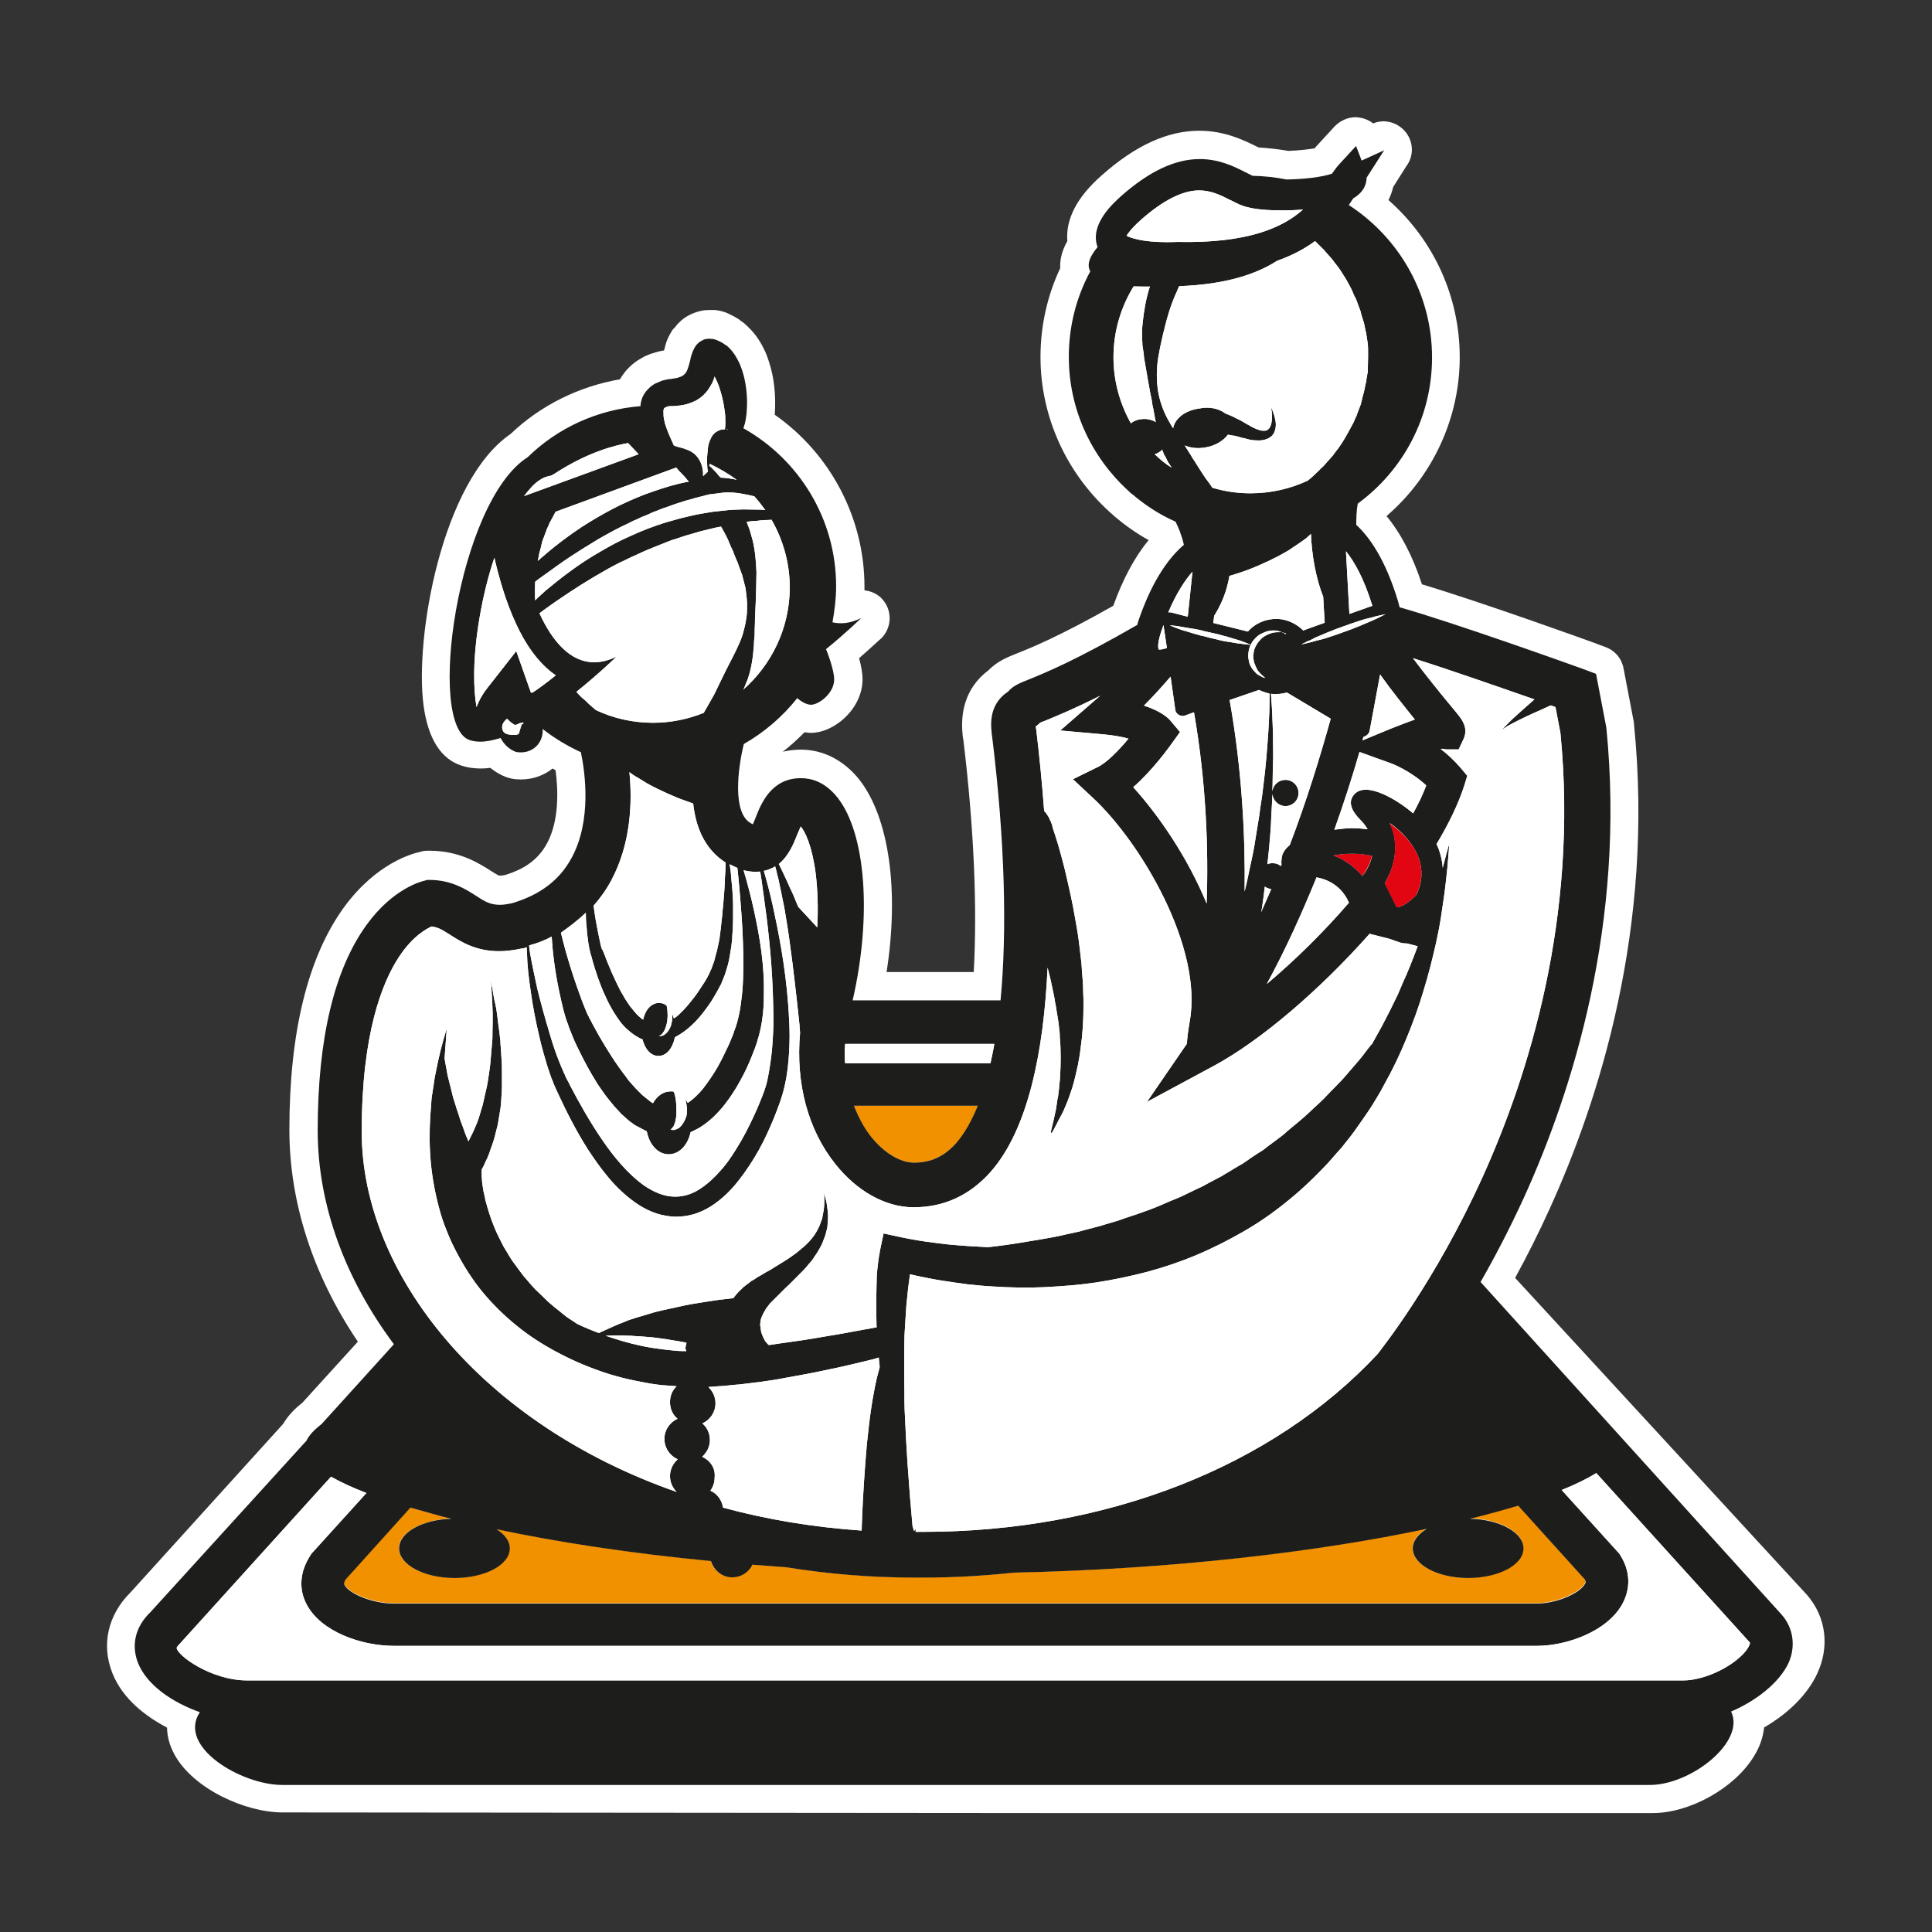
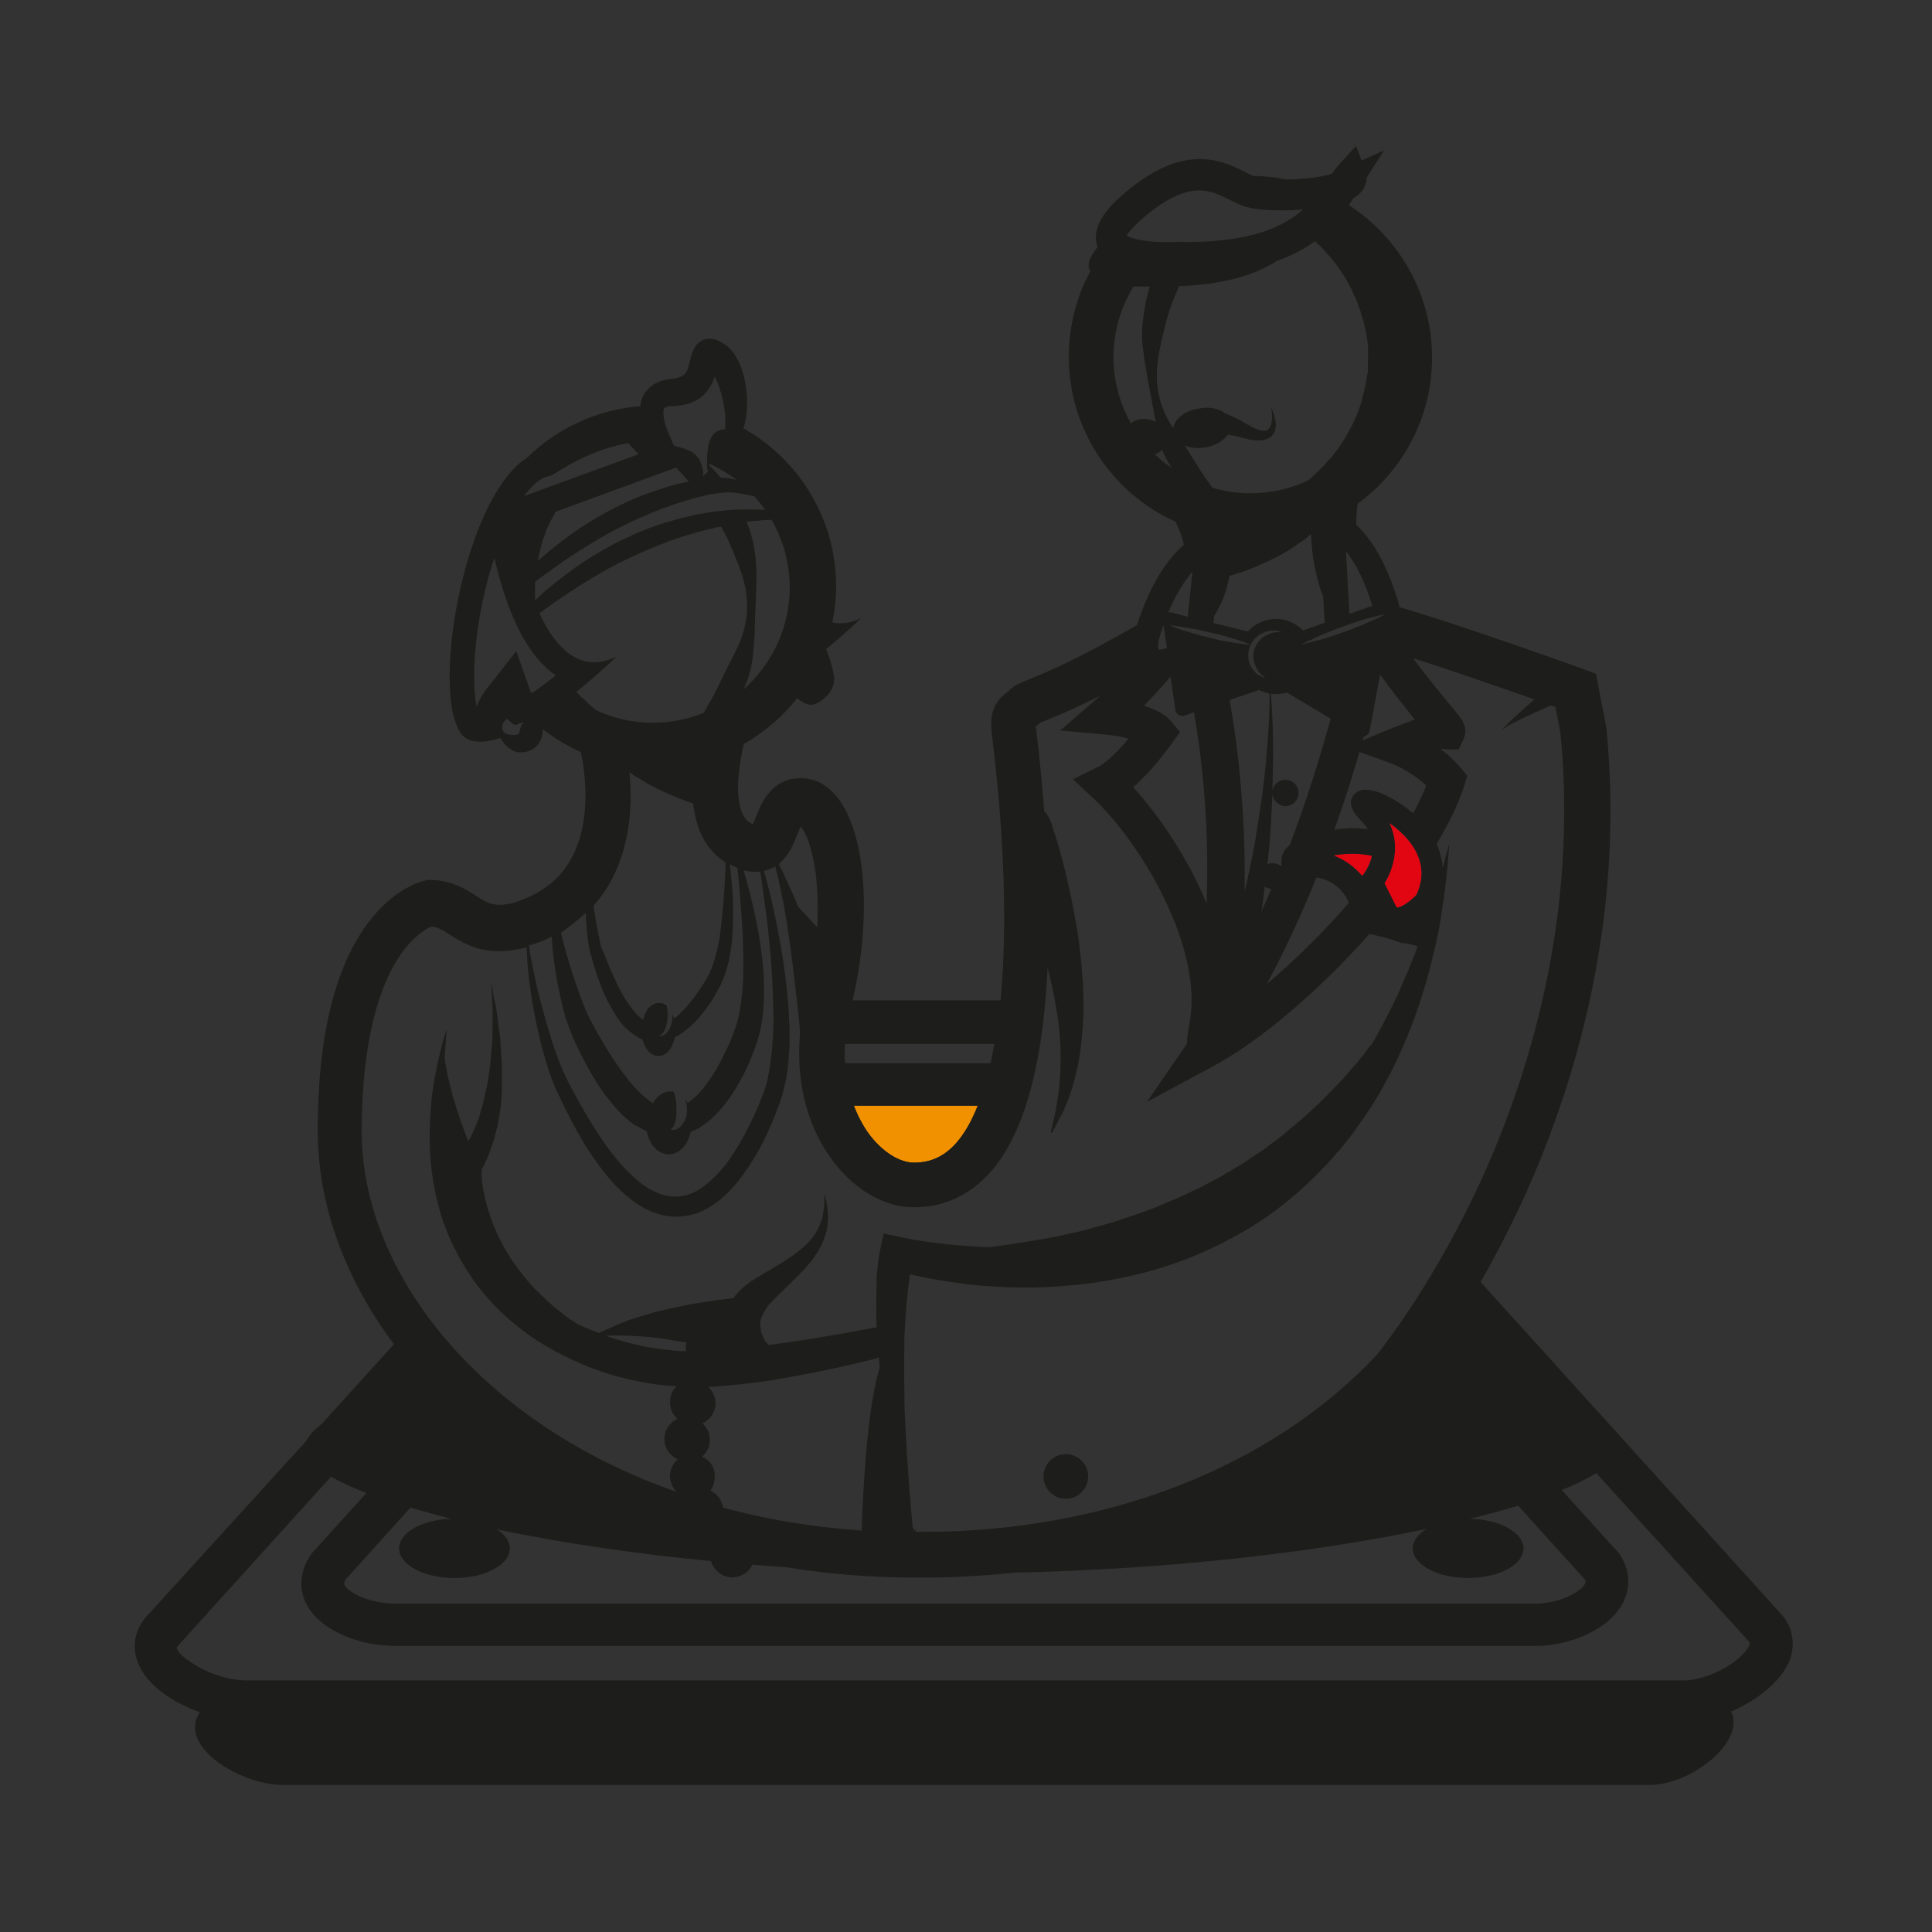
<svg xmlns="http://www.w3.org/2000/svg" version="1.1" id="Lavoro" x="0px" y="0px" width="900px" height="900px" viewBox="0 0 900 900" style="enable-background:new 0 0 900 900;" xml:space="preserve">
  <rect x="0" y="0" width="900" height="900" fill="#333333" stroke="none" />
  <style type="text/css">
	.st0{fill:#FFFFFF;}
	.st1{fill:#F29100;}
	.st2{fill:#E20613;}
	.st3{fill:#1D1D1B;}
</style>
  <g id="Logo_Cotton_Club_con_cornice">
    <g>
-       <path class="st0" d="M488.8,844.6h281.1c17.2,0,37.9-11.5,47-26.2c2.9-4.6,4.4-9.1,4.9-13.7c11.3-6.5,20.3-15.5,24.7-25    c5.9-12.6,4.2-26.4-4.7-36.7l-136-147.7c5.7-10.4,11.1-21.2,16-32c23.2-50.9,48.9-131.5,39.4-225.7c0-0.4-0.1-0.8-0.1-1.2    l-4.8-25.1c-0.9-4.6-4-8.3-8.5-9.9l-5.6-2.1c-2.2-0.8-51.4-18.6-79.8-27.1c-4.3-13.2-9.9-23.8-16.5-31.8    c21.5-18.5,34.1-45.6,34.1-74c0-28.3-12.2-54.7-33.2-73.2c1-2,1.7-4,2.2-6.1l6.2-9.8c1.6-2.1,2.5-4.8,2.5-7.6    c0-7.2-5.9-13-13-13.2h-0.1c-0.4,0-0.9,0-1.3,0.1c-1.3,0.1-2.5,0.4-3.6,0.9c-1.7-1.3-3.6-2.2-5.7-2.6c-0.8-0.1-1.6-0.3-2.5-0.3    c-3.6,0-7.2,1.6-9.8,4.3l-7.9,8.6c-0.5,0.5-0.9,1-1.4,1.6c-3.1,0.5-7.4,1-12.2,1.2c-4.6-0.8-9.1-1.3-13.8-1.6    c-0.3-0.1-0.5-0.3-0.9-0.4c-5.5-2.7-14.7-7.4-26.8-7.4c-14.8,0-29.7,6.8-45.4,20.7c-11.6,10.2-16.9,20.4-16.1,30.7    c-2.7,4.8-3.5,9-3.3,12.6c-6.1,12.9-9.2,27.1-9.2,41.4c0,27.3,11.7,53.5,32,72l0.5,0.5c0.7,0.5,1.2,1,1.8,1.6    c5.1,4.3,10.4,8.1,16.1,11.2c-6.5,7.8-12,18.1-16.5,30.6c-25.1,14.2-38.1,19.5-44.7,22.1c-4.6,1.8-9.4,3.8-13.4,7.9    c-11.6,8.7-13,21-12.1,29.8c0,0.5,0.1,1.4,0.4,2.9c4.9,40.8,6.5,77.7,4.8,107.9h-40.6c5.9-37.6,1.3-71.6-12.6-89.5    c-7.2-9.1-16.9-14.1-27.3-14.1c-3.1,0-5.9,0.4-8.5,1c3.6-2.7,7-5.9,10.2-9.1c1,0.1,2,0.3,2.9,0.3c10.9,0,24.1-11.2,24.1-25    c0-3-0.7-6.5-1.6-9.8c6-5.2,10-9.1,10.3-9.2c4.6-4.6,5.2-11.7,1.6-16.9c-2.2-3.3-5.7-5.1-9.4-5.5c0-0.7,0-1.2,0-1.8    c0-31.9-15.9-61.9-41.8-80c0-0.5,0.1-1,0.1-1.6c0.3-6.3-0.1-11.8-1.3-17.6c-0.8-3.5-1.8-6.8-3.1-9.9c-1.6-3.4-3.8-7.7-8.1-11.8    c-0.1-0.1-0.3-0.3-0.4-0.4l-1-0.9c0,0-0.3-0.3-0.4-0.4c-0.3-0.1-0.4-0.4-0.7-0.5l-0.7-0.5c-0.3-0.1-0.8-0.7-1-0.8l-0.7-0.4    c-1-0.7-2.1-1.2-3.3-1.8c-0.5-0.3-0.9-0.4-1.4-0.7c-0.3-0.1-0.4-0.1-0.7-0.3c-0.8-0.3-1.6-0.5-2.3-0.7c-0.7-0.1-1.2-0.3-2.1-0.4    c-0.7-0.1-1.3-0.1-2-0.1h-1c-1.4,0-2.9,0.1-4.2,0.4c-2.2,0.5-4.2,1.2-5.9,2.2c-1,0.5-2.9,1.7-4.4,3.3c-0.4,0.4-0.8,0.8-1.2,1.3    c-0.5,0.7-1,1.3-1.6,1.8l0,0c-0.5,0.7-0.9,1.4-1.3,2.1c-0.1,0.1-0.1,0.4-0.3,0.5c-1.2,2.2-1.8,4.2-2.1,5.5    c-0.1,0.7-0.4,1.3-0.5,1.8h-0.3l-1.6,0.3c-1,0.3-2.1,0.5-3.1,0.9l-0.4,0.1c-0.4,0.1-0.8,0.3-1.2,0.4c-1.4,0.5-2.5,1-3.6,1.7    c-3.3,1.7-6.4,4.4-8.6,7.4c-0.7,0.9-1.2,1.7-1.7,2.6c-19.1,3.3-37,12.1-51,25.5c-32,21.9-44.7,94.9-40.5,126.4    c2.1,15.6,8.1,25,17.8,28.1c2.7,0.9,5.7,1.3,8.9,1.3c1.4,0,3-0.1,4.4-0.3c2.2,1.8,4.7,3.3,7.4,4.3c0.8,0.3,1.6,0.5,2.5,0.7    c1.4,0.3,2.9,0.4,4.3,0.4c5.6,0,10.7-1.8,14.8-5.1c0.5,0.3,0.9,0.5,1.4,0.8c1.2,8.9,1.8,23.4-4,34.1c-3.9,7.2-10,11.8-19.5,14.7    c-1.2,0.3-2,0.3-2.3,0.3c-0.7,0-0.8,0-4.3-2.2c-5.5-3.5-14.7-9.4-28.6-9.4h-1c-0.9,0-1.8,0.1-2.6,0.3l-1,0.3    c-3.3,0.7-20.2,5.1-35.3,25.8c-16.8,23.2-25.4,58.1-25.4,103.6c0,33.6,10.9,67.6,31.9,98.7l-25.9,28.5c-4,3.1-6.9,6.4-8.9,9.8    l-71.1,78.5c-10.5,10.4-13.7,24.3-8.5,37.5c4.9,12.4,15.9,20.4,25.5,25.5c0.1,4.2,1.2,8.3,3.4,12.4c8.7,16.1,33.1,27.1,50.4,27.1    L488.8,844.6L488.8,844.6z" />
-     </g>
+       </g>
    <g>
      <g>
        <path class="st1" d="M425.7,541.6c7.9,0,14.2-2.9,19.8-9.2c3.9-4.3,7.2-10.2,10-17.4h-57.8c2.6,6.8,5.7,11.6,7.9,14.3     C411.6,536.9,419.3,541.6,425.7,541.6z" />
-         <path class="st1" d="M160.5,738.2c2.1,3.9,12.9,8.6,22.9,8.6h532.4c9.6,0,20.2-5.1,22.4-9.1c0.3-0.5,0.5-0.9,0-2.1l-31.1-34.4     c-6.8,2.1-14.3,4.2-22.4,6.1c13.8,0.3,24.9,6.3,24.9,13.8S698,735,683.8,735s-25.8-6.1-25.8-13.8c0-3.5,2.5-6.6,6.5-9.1     c-50,10.5-117.4,18.9-192.4,20.4c-13.8,1.6-27.9,2.3-42,2.3h-4.4c-20.3,0-40.2-1.7-59.5-4.8c-5.3-0.4-10.5-0.8-15.8-1.2     c-1.7,3.4-5.2,5.9-9.4,5.9c-4.7,0-8.7-3.3-9.9-7.6c-37.6-3.6-71.5-8.9-99.8-14.8c3.8,2.3,6.1,5.5,6.1,8.9     c0,7.6-11.6,13.8-25.8,13.8c-14.2,0-25.8-6.1-25.8-13.8c0-7.3,10.8-13.3,24.3-13.8c-6.8-1.7-13.1-3.4-19-5.2l-30.3,33.5     C160,737.3,160.3,738,160.5,738.2z" />
        <path class="st2" d="M634.5,408.1l0.4-0.5c0.5-0.7,3.1-4.2,4.2-8.9c-3.1-0.8-6.4-1-9.2-1c-3.1,0-6.1,0.3-8.9,0.8     C626.8,400.6,631.2,404.1,634.5,408.1z" />
        <g>
-           <path class="st3" d="M463.1,680.9c-5.7,0-10.4,4.7-10.4,10.4c0,5.7,4.7,10.4,10.4,10.4c5.7,0,10.4-4.7,10.4-10.4      C473.5,685.6,468.9,680.9,463.1,680.9z" />
          <path class="st3" d="M496.5,677.4c-5.7,0-10.4,4.7-10.4,10.4c0,5.7,4.7,10.4,10.4,10.4c5.7,0,10.4-4.7,10.4-10.4      C506.9,682.1,502.2,677.4,496.5,677.4z" />
          <path class="st3" d="M830,752.2l-140.3-155c6.5-11.3,13.4-24.5,20.2-39.3c22.5-49.5,47.5-127.6,38.4-218.9l-4.8-25.1l-5.6-2.1      c-2.7-1-60.3-21.7-85.9-28.9c-0.3-1-0.5-2-0.8-3c-5.9-19.5-13.4-29.9-19.4-35.4c0-3.4,0.1-6.8,0.7-9.9      c21-15.4,34.6-40.1,34.6-68.1c0-29.7-15.5-55.9-38.8-71c0.8-1,1.4-2.2,2.1-3.1c5.1-3,6.2-6.9,6.2-9.6l8.2-12.8l-10.5,4.8      l-2.6-6.8l-7.9,8.6c-1.2,1.3-2.3,2.9-3.3,4.3c-4.7,1.6-12.9,2.6-21.2,2.7c-5.1-1-10.4-1.6-15.8-1.7c-1-0.5-2.3-1.2-3.6-1.8      c-5.1-2.6-12-6-21-6c-11.5,0-23.6,5.7-36.7,17.3c-3.6,3.3-14.8,13.2-10.9,23.7l0,0c-4.3,5.1-4.9,8.7-3.4,11.3      c-6.4,11.8-10,25.4-10,39.8c0,24.7,10.7,46.9,27.7,62.4c0.7,0.7,1.3,1.3,2.1,1.8c6,5.1,12.6,9.4,19.9,12.6      c1.2,2.3,2.9,6.3,3.9,10.8c-6.2,5.3-14.1,15.2-20.7,34c-0.4,1.2-0.8,2.2-1,3.3c-28.6,16.5-43.3,22.5-50.5,25.4      c-4.3,1.7-7.4,3-9.6,5.6c-4,2.7-9,7.7-7.8,18.6c0,0.4,0.1,1.3,0.3,2.6c5.9,48,7,90,3.9,122.7h-68.9c9-39.1,6.2-77.6-7-94.4      c-6-7.6-12.5-9.1-17.1-9.1c-13.9,0-18.6,12-21.1,18.4c-0.4,0.9-0.8,2.1-1.3,3.1c-0.3-0.1-0.5-0.3-0.9-0.5      c-8.6-4.7-6.2-25-3.3-36.9c9.6-5.5,18.1-12.8,24.9-21.4c2.2,2,4.7,3.1,6.4,3.1c3.6,0,10.8-5.3,10.8-11.8c0-3.1-1.7-8.9-3.8-14.1      c9.5-7.7,16.4-14.5,16.4-14.5c-4.9,2.5-9.5,2.9-13.4,2c1-5.5,1.7-11.1,1.7-16.8c0-31.5-17.4-59.1-43.2-73.6      c0.3-0.8,0.4-1.4,0.7-2.2c0.5-2.2,0.8-4.3,0.9-6.5c0.3-4.4,0-9.1-1-13.9c-0.5-2.5-1.3-4.9-2.3-7.4c-1.2-2.5-2.6-5.2-5.2-7.7      l-1-0.9l-0.1-0.1h-0.1l-0.3-0.1l-0.1-0.1l-0.4-0.3l-0.4-0.3l-0.7-0.4c-0.5-0.3-0.9-0.5-1.6-0.8c-0.3-0.1-0.5-0.3-0.9-0.4      c-0.4-0.1-0.8-0.3-1.2-0.4c-0.3,0-0.4-0.1-0.7-0.1s-0.7,0-0.9-0.1c-0.7,0-1.2,0-2,0.1s-1.4,0.4-2.1,0.8      c-0.7,0.4-1.4,0.8-1.7,1.2c-0.3,0.3-0.4,0.4-0.7,0.7c-0.3,0.3-0.4,0.5-0.5,0.7c-0.3,0.4-0.5,0.8-0.7,1.2c-0.7,1.3-0.9,2.2-1.2,3      c-0.3,0.8-0.4,1.4-0.5,2c-0.3,1.2-0.5,2.1-0.8,3c-0.5,1.7-1,2.9-1.7,3.6c-0.7,0.7-1.4,1.3-2.9,1.7c-0.7,0.3-1.4,0.4-2.2,0.5      l-1.8,0.3h-0.4l-0.7,0.1l-1.3,0.3c-0.8,0.1-1.6,0.4-2.3,0.7c-0.8,0.4-1.6,0.7-2.3,1c-1.6,0.8-3.1,2.2-4.4,3.8      c-1.3,1.7-2,3.5-2.3,5.3c-0.1,0.5-0.1,0.9-0.1,1.4c-20.3,1.6-38.8,10.3-52.6,23.8c1-0.7,2.2-1.3,3.3-1.8c-1.2,0.5-2.2,1-3.3,1.8      c-32.5,20.6-47.5,125.3-26.9,131.8c1.6,0.5,3.1,0.7,4.9,0.7c2.9,0,6-0.7,9.4-1.7c1.6,3,4,5.3,7.2,6.5c7.4,1.3,12.8-4,12.4-10.7      c5.5,4.3,11.5,7.9,17.8,10.8c2,9.5,5.1,31.9-4.3,49.2c-5.6,10.4-14.7,17.3-27.9,21.2c-2.1,0.4-3.9,0.7-5.5,0.7      c-4.7,0-7.3-1.7-11.3-4.3c-4.8-3.1-11.5-7.3-21.6-7.3h-1l-1,0.3c-1.4,0.3-14.8,3.5-27.2,20.6c-15.1,20.8-22.8,53.1-22.8,95.8      c0,34.4,12.6,68.9,35.5,99.6l-33.7,37.2c-3.5,2.7-5.9,5.3-7,7.7L70,751.1c-6.9,6.6-9,15.2-5.7,23.6      c4.2,10.4,16.1,18.4,28.8,22.9c-10.7,16.1,19.3,33.9,38.4,33.9h637.1c19.1,0,44.7-20.1,37.8-34.2c12-5.1,22.7-13.7,26.9-22.9      C836.5,766.9,835.5,758.5,830,752.2z M714.8,325.8c-3.9,3.4-7.7,6.8-10.5,9.4c-1.4,1.4-2.6,2.6-3.4,3.4      c-0.8,0.9-1.2,1.4-1.2,1.4s0.5-0.4,1.4-1c0.9-0.7,2.3-1.4,4-2.3c3.4-1.8,8.1-4,12.9-6.1c1.4-0.7,3-1.3,4.4-2      c0.8,0.3,1.6,0.5,2.2,0.8l2.3,12c8.5,86.2-15.1,160.2-36.3,207c-22.3,49.1-46.9,79.7-48.9,82.4      c-49.1,52.6-126.3,82.8-211.8,82.8h-3.4c0-0.5,0.1-1,0.1-1.4l-0.8,1c-0.1-0.4-0.3-0.8-0.4-1.3c-0.1-0.3-0.1-0.5-0.3-0.9      c-0.4-4.6-0.8-9.1-1.2-13.8l-1.2-16.3c-0.3-5.5-0.7-10.8-0.9-16.3l-0.4-8.1c-0.1-2.7-0.1-5.3-0.1-8.1c0-2.7-0.1-5.3-0.1-8.1      v-8.1l0.1-8.1c0-2.7,0.3-5.3,0.4-7.9c0.1-2.6,0.4-5.3,0.5-7.9c0.3-2.6,0.5-5.2,0.8-7.8l0.5-3.9l0.4-3c1.2,0.3,2.3,0.5,3.5,0.8      c3.9,0.8,7.8,1.6,11.7,2.2s7.8,1.2,11.8,1.7c3.9,0.4,7.9,0.8,11.8,1c7.9,0.5,15.9,0.7,24,0.3c7.9-0.4,16-1,24-2.2      c7.9-1.2,15.9-2.9,23.6-4.9c7.8-2.1,15.5-4.7,22.9-7.8c7.4-3.1,14.7-6.8,21.7-10.8c7-4,13.7-8.6,20-13.7      c6.4-5.1,12.2-10.5,17.8-16.4c2.9-2.9,5.3-6,8.1-9c2.5-3.1,5.1-6.3,7.3-9.5c2.3-3.3,4.6-6.5,6.8-9.9c2.1-3.4,4.2-6.8,6-10.3      c3.9-6.9,7.3-14.1,10.3-21.4c3-7.3,5.7-14.6,7.9-22.1c2.3-7.4,4.2-15,5.9-22.5c0.8-3.8,1.6-7.6,2.2-11.5l1.7-11.5      c0.5-3.9,0.9-7.7,1.3-11.5c0.3-3.8,0.7-7.7,0.9-11.5c-1,3.6-2.1,7.4-3,11.1c0,0.1,0,0.1,0,0.3c-0.3-3.9-1.2-7.7-2.9-11.3      c5.7-9.5,10.2-18.8,12.9-27.2l1.4-4.6l-3-3.6c-2.9-3.4-6.1-6.4-9.4-8.9c0.3,0,0.5-0.1,0.8-0.1c0.7,0.1,1.4,0.3,2.1,0.3h5.5      l2.3-4.9c2.3-5.1-0.8-9-2.6-11.3c-1.2-1.4-2.7-3.4-4.7-5.7c-4.3-5.2-10.5-12.9-16.3-20.6C675.3,312,697.9,319.9,714.8,325.8z       M572.8,326.1l13.7-4.7c1.6,0.8,3.3,1.3,4.9,1.7c0,0.3,0,0.5,0,0.8c0,2.1,0,4.7-0.1,7.7c-0.1,3-0.3,6.3-0.5,9.9      c-0.3,3.6-0.5,7.6-0.9,11.7c-0.4,4.2-0.8,8.5-1.4,13c-0.3,2.2-0.5,4.6-0.9,6.8c-0.4,2.3-0.7,4.7-1,7c-0.7,4.7-1.6,9.4-2.3,14.2      c-0.8,4.7-2,9.4-2.9,14.1c-0.5,2.3-1,4.7-1.6,7C580.1,390.9,578.8,359.7,572.8,326.1z M597,402.7c-0.1,0.3-0.3,0.5-0.3,0.8      c-1-0.9-2.3-1.4-3.8-1.4c-0.9,0-1.7,0.1-2.5,0.5c0.3-2.5,0.5-4.9,0.8-7.6c0.4-4.8,0.9-9.8,1-14.6c0.1-2.3,0.3-4.8,0.4-7.2      c0-1.2,0.1-2.2,0.1-3.4c0.3,3.1,2.9,5.7,6.1,5.7c3.4,0,6.1-2.7,6.1-6.1s-2.7-6.1-6.1-6.1c-3.1,0-5.6,2.2-6.1,5.2      c0-0.7,0-1.4,0.1-2.1c0.1-4.6,0.1-9,0.3-13.2c0-4.2-0.1-8.1-0.1-11.7c-0.1-3.6-0.3-7-0.4-9.9c-0.1-3-0.4-5.5-0.5-7.7      c0-0.3,0-0.5-0.1-0.7c0.7,0.1,1.3,0.1,2,0.1c0.3,0,0.4,0,0.7,0c1.7,0,3.3-0.3,4.8-0.7l20.4,12.2c-4.7,16.9-10.9,37.4-19.1,58.9      c-2.3,1.8-3.8,4.2-3.8,6.8C596.8,401.4,596.9,402,597,402.7z M598.8,294.9c-0.3,0-0.7-0.1-1.2-0.3s-1-0.1-1.7-0.1      c-0.7,0-1.4,0-2.2,0.1c-0.8,0.1-1.6,0.4-2.5,0.7c-0.8,0.3-1.7,0.8-2.5,1.3c-0.8,0.5-1.4,1.2-2.1,2c-0.3,0.4-0.7,0.8-0.9,1.2      c-0.3,0.3-0.5,1-0.8,1.3c-0.4,0.9-0.8,1.8-0.9,2.9c-0.1,0.9-0.3,2-0.1,2.9c0.1,0.9,0.3,1.8,0.7,2.7c0.3,0.8,0.7,1.6,1,2.2      s0.9,1.3,1.3,1.7c0.4,0.5,0.9,0.9,1.2,1.2c0.4,0.4,0.7,0.5,0.9,0.8c0.3,0.1,0.3,0.3,0.3,0.3s-0.1,0-0.4-0.1s-0.7-0.1-1-0.4      c-0.3-0.1-0.5-0.3-0.8-0.4c-0.3-0.1-0.5-0.4-0.9-0.5c-0.7-0.4-1.2-0.9-1.8-1.6c-0.7-0.7-1.2-1.4-1.7-2.3c-0.5-0.9-0.9-2-1-3.1      c-0.3-1.2-0.3-2.3-0.1-3.5c0.1-1.2,0.5-2.5,1-3.5c0.4-0.7,0.5-1,0.9-1.6c0.4-0.5,0.8-1,1.2-1.4c0.8-0.9,1.8-1.7,2.9-2.2      c1-0.5,2.1-1,3.1-1.2c1-0.3,2-0.3,2.9-0.3c0.9,0,1.7,0.1,2.3,0.4c0.4,0.1,0.7,0.3,0.9,0.3c0.3,0.1,0.5,0.3,0.8,0.4      c0.5,0.1,0.8,0.4,1,0.5s0.4,0.3,0.4,0.3S599.1,294.9,598.8,294.9z M595.1,288.3c-5.5-0.1-10.5,2.1-13.8,5.9l-16.1-4l0.4-3.3      c3-4.8,5.2-9.9,6.4-15.2c0.3-1.2,0.5-2.2,0.7-3.4c0.4-0.1,0.8-0.3,1.3-0.4c2.7-0.8,5.7-1.8,9-3.1c1.6-0.7,3.3-1.3,4.9-2.1      s3.3-1.4,4.9-2.3c1.7-0.8,3.3-1.6,4.8-2.5c1.6-0.9,3.1-1.7,4.4-2.7c1.4-0.9,2.7-1.8,4-2.7c1.3-0.9,2.5-1.7,3.4-2.6      c0.5-0.4,0.9-0.8,1.3-1.2c0.4,10,2.2,20.3,5.7,29.3l0.7,12.1l-10,3.6C604,290.6,599.7,288.5,595.1,288.3z M567.6,295.5      c1.2,0.3,2.2,0.7,3.4,0.9c2.2,0.7,4.2,1.3,6,1.8c3.5,1.2,5.7,2.2,5.7,2.2l0,0l0,0c0,0-1-0.1-2.9-0.3c-0.5-0.1-1.3-0.1-2-0.3      c-0.4,0-0.8-0.1-1.3-0.1c-1.8-0.3-3.9-0.7-6.1-1c-1.2-0.3-2.2-0.4-3.4-0.8c-1.2-0.3-2.3-0.5-3.5-0.8s-2.3-0.7-3.5-0.9      s-2.3-0.7-3.4-0.9c-2.2-0.7-4.2-1.3-6-1.8c-3.5-1.2-5.7-2.2-5.7-2.2s2.5,0.1,6.1,0.8c1.8,0.3,3.9,0.7,6.1,1      c1.2,0.3,2.2,0.4,3.4,0.8c1.2,0.3,2.3,0.5,3.5,0.8S566.4,295.2,567.6,295.5z M587.8,423.5c0.5-3.4,1-6.9,1.4-10.5      c0.9,0.7,2,1,3,1.2c-1.6,3.5-3.1,7.2-4.7,10.7C587.6,424.5,587.6,424,587.8,423.5z M613.3,408.7c8.6,1.6,13,7,15.1,11.8      c-11.8,13.7-25.1,26.8-38.3,37.9C599.1,441.9,606.6,425.1,613.3,408.7z M621.1,398.5c2.7-0.5,5.6-0.8,8.9-0.8c3,0,6.1,0.3,9.2,1      c-1,4.7-3.6,8.2-4.2,8.9l-0.4,0.5C631.2,404.1,626.8,400.6,621.1,398.5z M633.5,381.7c1.6,1.6,2.7,3.1,3.6,4.6      c-2.3-0.3-4.8-0.5-7.3-0.5c-2.3,0-5.2,0.3-8.2,0.7c4.6-12.9,8.5-25.1,11.7-36.2l14.7,5.3c0.1,0,8.9,3.3,16.4,10.3      c-1.6,4.2-3.6,8.5-6.1,13c-7.7-6.6-21.6-14.8-27.2-9.1C626.7,374.2,631.4,379.6,633.5,381.7z M647.4,383.4c2,1.3,3.9,3,5.9,4.9      c6.2,6.3,12.4,16.1,6.5,28.6c-5.3,5.2-8.3,5.9-9.1,5.7l-5.6-11.3C649.1,404.9,652.5,394.1,647.4,383.4z M659.1,335.2      c-4.6,1.6-9,3.4-11.6,4.4l-12.8,5.3c0.1-0.5,0.3-1.2,0.5-1.7c0.3,0,0.5-0.1,0.8-0.3c1-0.4,1.7-1.3,2-2.3l4.9-26.4      C648.3,321.8,654.3,329.2,659.1,335.2z M645.4,286.1L645.4,286.1L645.4,286.1c0,0-2.3,1.3-5.9,2.9c-1.8,0.8-3.9,1.7-6.1,2.6      c-1.2,0.4-2.3,0.9-3.5,1.4c-1.2,0.4-2.5,0.9-3.6,1.3c-1.2,0.4-2.5,0.9-3.6,1.3c-1.2,0.4-2.5,0.8-3.6,1.2      c-2.3,0.8-4.6,1.4-6.5,1.8c-0.5,0.1-0.9,0.3-1.3,0.4c-3,0.8-5.1,1.2-5.1,1.2l0,0c0,0,0.7-0.4,2-1c0.1-0.1,0.4-0.1,0.5-0.3      c0.1,0,0.1-0.1,0.3-0.1c0.3-0.1,0.4-0.3,0.7-0.3c0.1,0,0.1-0.1,0.3-0.1c0.3-0.1,0.7-0.3,1-0.5c0.4-0.1,0.8-0.4,1.3-0.7      c1.8-0.8,3.9-1.7,6.1-2.6c1.2-0.4,2.3-0.9,3.5-1.4c1.2-0.4,2.5-0.9,3.6-1.3c1.3-0.4,2.5-0.9,3.6-1.3c1.2-0.4,2.5-0.8,3.6-1.2      c2.3-0.8,4.6-1.4,6.5-1.8c0.5-0.1,0.9-0.3,1.3-0.4C643.5,286.5,645.4,286.1,645.4,286.1z M639.3,282.2l-10.7,3.8l-1.6-29.2      C630.9,261.6,635.4,269.5,639.3,282.2z M531.5,102.4c10.3-9.1,19.4-13.7,27.1-13.7c5.5,0,10,2.2,14.3,4.4c2,0.9,3.8,2,5.6,2.6      c5.1,2,13,2.3,18.7,2.3c3,0,6.4-0.1,9.8-0.4c-9.5,8.5-25.9,15.8-58.3,15.1h-0.3h-0.3c0,0-1.8,0.1-4.4,0.1c-11.7,0-17.2-2-18.9-3      C525.3,109,526.8,106.6,531.5,102.4z M526.8,197.2c-5.1-9.1-8.1-19.7-8.1-30.7c0-12.1,3.4-23.4,9.4-33.1c3,0.1,5.7,0.1,7.6,0.1      c-0.1,0.3-0.1,0.5-0.3,0.8c-1.6,5.1-2.5,10.5-3.1,16c-0.1,1.4-0.3,2.7-0.3,4.2c0,1.4,0,2.9,0.1,4.3l0.1,2.1l0.3,2l0.3,2l0.1,1      v0.3v0.1l0,0c0,0,0,0.3,0,0.1l0.1,0.5c0.5,2.7,0.9,5.5,1.4,8.1c0.4,2.7,1,5.3,1.4,7.9c0.3,1.3,0.5,2.6,0.8,3.9      c0.1,1.3,0.4,2.6,0.7,3.9s0.4,2.6,0.7,3.9c0.1,0.7,0.3,1.3,0.4,2c-1.3-0.8-2.9-1.2-4.4-1.4C531,195,528.5,195.8,526.8,197.2z       M537.9,211.6c1.4-0.4,2.6-1.2,3.5-2.1c0.4,1.2,0.9,2.5,1.6,3.5c0.5,1,1,2.2,1.7,3.1c0.4,0.7,0.8,1.3,1.2,1.8      C543,216.2,540.4,214,537.9,211.6z M546.5,199.5c-0.7-1-1.3-2-1.8-3c-2.5-4.2-4.3-9-5.2-14.1c-0.8-5.1-0.8-10.3,0-15.5l0.7-3.9      l0.4-2l0.4-1.8c0.3-1.2,0.5-2.5,0.8-3.6c0.3-1.2,0.7-2.5,0.9-3.6c1.2-4.8,2.6-9.4,4.4-13.7c0.3-0.5,0.4-1,0.7-1.6      c0.3-0.5,0.5-1,0.7-1.6c0.3-0.7,0.5-1.2,0.8-1.8c22-0.8,36.1-5.7,45.6-11.8c7.3-2.6,13-5.7,17.7-9.2c0.5,0.5,1.2,1.2,1.7,1.7      c0.4,0.4,0.9,0.8,1.3,1.3c0.4,0.4,0.9,0.8,1.3,1.3c1.6,2,3.4,3.6,4.8,5.7c0.8,1,1.6,2,2.3,3c0.7,1,1.4,2.2,2.1,3.3      c0.8,1,1.3,2.2,2,3.4c0.3,0.5,0.7,1.2,0.9,1.7l0.5,0.9l0.4,0.9c0.5,1.2,1,2.5,1.7,3.6c0.5,1.2,0.9,2.5,1.4,3.8l0.7,1.8l0.5,2      c0.4,1.3,0.8,2.5,1.2,3.8c0.3,1.3,0.5,2.6,0.8,3.9l0.3,1c0,0.4,0,0.7,0.1,1l0.3,2l0.3,2c0.1,0.7,0,1.3,0.1,2.1v2.1v1v0.5v0.3      v0.1l0,0l-0.1,4.6v1.3v0.7c0,0.3,0,0.3-0.1,0.4l-0.3,1.7c-0.1,0.5-0.1,1-0.3,1.7v0.8l-0.3,0.9c-0.3,1.3-0.5,2.6-0.8,3.9      c-0.3,1.3-0.8,2.6-1,3.9l-0.5,2l-0.7,1.8c-0.5,1.2-0.9,2.5-1.4,3.8c-0.7,1.2-1,2.5-1.7,3.6c-2.5,4.7-4.9,9.2-8.2,13.2      c-1.4,2.2-3.3,3.8-4.8,5.7c-0.4,0.5-0.8,0.9-1.3,1.3c-0.4,0.4-0.9,0.8-1.3,1.3c-0.9,0.8-1.7,1.7-2.6,2.5      c-0.9,0.8-1.8,1.6-2.7,2.3c-8.1,3.8-17.2,5.9-26.7,5.9c-6.1,0-12.1-0.9-17.8-2.6c0,0,0,0,0-0.1c-0.9-1.3-1.8-2.7-2.9-4      c-0.9-1.4-2-3-3-4.6c-0.5-0.8-1-1.6-1.6-2.5c-0.5-0.8-1-1.7-1.6-2.5c-1-1.8-2.2-3.5-3.3-5.3c-0.1-0.3-0.3-0.4-0.4-0.7      c2.7,1.2,6.1,1.6,9.8,0.9c4.6-0.8,8.2-3.1,10.3-5.9c0.8,0.1,1.6,0.3,2.3,0.4c1.2,0.1,2.3,0.5,3.5,0.8l0.9,0.3h0.3l0,0l0,0l0,0      l0.3,0.1h0.1l0.5,0.1l1,0.3l1.2,0.3c1.6,0.3,3,0.4,4.6,0.4c1.6-0.1,3.3-0.4,4.8-1.4c1.6-0.9,2.3-2.6,2.6-3.9s0.3-2.6,0.1-3.6      c-0.3-2.1-0.9-3.6-1.3-4.8c-0.4-1-0.8-1.7-0.8-1.7s0.1,0.7,0.3,1.8c0.1,1.2,0.3,2.9,0,4.7c-0.1,0.9-0.4,2-0.8,2.7      s-1,1.3-1.8,1.6c-0.8,0.1-1.7,0.1-2.7-0.1c-1-0.3-2.1-0.7-3.1-1.2l-0.8-0.4l-0.9-0.5l-0.4-0.3h-0.1h0.1l0,0l0,0l0,0l-0.3-0.1      l-0.9-0.5c-1.2-0.7-2.3-1.4-3.5-2c-1.2-0.5-2.3-1.2-3.5-1.7c-1-0.4-2-0.8-2.9-1.2c-2.9-2.2-7.3-3.3-12.1-2.3      C551.8,191.2,547.2,195.2,546.5,199.5z M555.5,266.3l-2.2,21l-7.7-2c-0.5-0.1-1-0.1-1.4,0C548.1,276.1,552.1,270.2,555.5,266.3z       M541.7,292c0.1-0.3,0.1-0.5,0.3-0.8l1.6,10.7c-1.3,0.4-2.6,0.7-3.5,0.7c-0.1,0-0.3,0-0.3,0C539.3,301.6,539.2,298.8,541.7,292z       M545.9,346.3l3.8-5.3l-4.3-5.1c-1-1.3-4.4-4.6-12.5-7.2c4.7-4.7,8.9-9.4,12.4-13.5l2.2,15.5c0.1,0.9,0.7,1.8,1.6,2.3      c0.5,0.3,1.2,0.5,1.7,0.5c0.4,0,0.8,0,1-0.1l4.4-1.6c5.7,32.7,6.8,63.7,5.9,89.1c-8.7-21.1-21.9-40.6-34.2-54.2      C537,358.8,544.8,347.8,545.9,346.3z M393.7,486.3h69.5c-0.5,3.1-1.2,6.1-1.8,9h-67.7C393.4,492.4,393.4,489.4,393.7,486.3z       M455.5,515c-2.9,7.2-6.2,13-10,17.4c-5.6,6.3-11.8,9.2-19.8,9.2c-6.4,0-14.1-4.7-20-12.2c-2.2-2.7-5.3-7.6-7.9-14.3h57.8V515z       M371.3,389c0.5-1.2,1.2-2.9,1.7-4c2,2.3,5.3,8.9,7,22.1c0.9,7.7,1.2,16,0.7,24.9l-8.9-9.6c-0.1-0.4-0.3-0.8-0.5-1.2      c-1-2.6-2.1-5.2-3.3-7.6c-1-2.3-2.1-4.7-3.1-6.8c-0.8-1.6-1.4-3-2.1-4.3C367.5,398.6,369.8,392.8,371.3,389z M359.4,242.1      c5.3,9.2,8.5,20.1,8.5,31.5c0,19-8.5,36.1-21.7,47.7c0.3-0.5,0.5-0.9,0.7-1.4c0.5-1.2,0.9-2.3,1.4-3.5      c1.7-4.8,2.5-10.2,2.9-15.8c0-1.4,0.1-2.7,0.3-4.2c0-1.4,0.1-2.7,0.1-4.2c0.1-1.4,0.1-2.7,0.1-4.2l0.1-2.1l0.1-2.1      c0.3-5.6,0.4-11.3,0.5-17.2c-0.3-5.9-0.7-11.8-2.5-17.4c-0.5-2.1-1.3-4.2-2.1-6.1c1.7-0.3,3.5-0.4,5.1-0.5c1-0.1,2-0.3,2.9-0.3      c0.9,0,1.8-0.1,2.7-0.1C358.8,242.2,359.2,242.2,359.4,242.1z M347.8,230.4c1.3,0.3,2.5,0.5,3.6,0.8c1.8,2,3.5,4.2,5.1,6.4      c-0.3,0-0.5,0-0.8-0.1c-1-0.1-2-0.1-3-0.1c-2.1,0-4.2-0.1-6.4-0.1c-2.2,0.1-4.6,0.1-6.9,0.3c-2.3,0.3-4.8,0.5-7.3,0.8      c-2.5,0.4-4.9,0.8-7.6,1.3c-2.5,0.5-5.1,1.2-7.7,1.8c-2.6,0.8-5.2,1.4-7.7,2.2c-5.2,1.7-10.3,3.6-15.4,6      c-5.1,2.2-9.9,4.8-14.6,7.6c-4.7,2.7-9.1,5.6-13.3,8.7c-4.2,3-7.9,6.1-11.6,9.1c-1.7,1.6-3.4,3-4.9,4.6c0-0.5,0-1.2-0.1-1.7      v-2.1v-1v-0.5v-0.3v-0.1l0,0l0.1-3c1.4-1.2,3-2.2,4.6-3.4c3.8-2.7,7.7-5.6,11.8-8.3s8.6-5.5,13.1-8.2c4.6-2.6,9.2-5.2,14.1-7.4      c1.2-0.7,2.3-1.2,3.6-1.7c1.2-0.5,2.3-1.2,3.6-1.6c1.2-0.5,2.5-1,3.6-1.6c1.2-0.5,2.5-0.9,3.6-1.4s2.5-0.9,3.6-1.3      c1.2-0.4,2.5-0.9,3.6-1.3c2.5-0.8,4.8-1.6,7.3-2.2c1.2-0.4,2.3-0.7,3.5-1c1.2-0.3,2.3-0.5,3.5-0.9c0.5-0.1,1.2-0.3,1.7-0.4      l0.4-0.1h0.1c-0.1,0,0,0,0,0l0,0h0.3l0.9-0.1c0.9-0.1,2-0.3,3-0.4C339.6,229,343.9,229.6,347.8,230.4z M335.7,222.5      c-0.7-0.7-1.2-1.3-1.8-2.1c-0.9-0.9-1.7-1.8-2.6-2.7c-0.3-0.3-0.7-0.5-0.9-0.8c0.1-0.3,0.1-0.5,0.3-0.8      c4.4,2.1,8.6,4.6,12.5,7.4C340.8,223,338.3,222.6,335.7,222.5z M338.5,199.9c0.3,0,1,0.3,0.5,0.1h-0.3h-0.1L338.5,199.9      c0,0,0.9,0.4,0.5,0.3l-0.3-0.1c-0.1,0-0.3-0.1-0.4-0.1C338.3,200.1,338.5,199.9,338.5,199.9z M329,171L329,171l0.3,0.1      C329,171,328.8,171,329,171C328.8,171,328.8,171,329,171z M309.6,190c0.1-0.1,0.3-0.1,0.8-0.4c0.1-0.1,0.5-0.1,0.8-0.3      c0.3,0,0.7-0.1,0.9-0.1h0.4h0.3h0.4l1.6-0.1c1.4-0.1,3-0.3,4.6-0.7c1.6-0.4,3.1-1,4.8-1.8c1.6-0.9,3.1-2,4.3-3.4      c1.3-1.3,2.2-2.9,3-4.3c0.7-1.2,1-2.3,1.4-3.5c0.8,1.6,1.6,3.3,2.2,5.1c1.2,3.6,2.1,7.6,2.5,11.1c0.3,1.8,0.3,3.5,0.3,5.2      c0,0.8,0,1.6-0.1,2.2c0,0.4-0.1,0.8-0.1,1c-0.8,0-1.6,0-2.2,0.3c-1.6,0.5-2.7,1.4-3.4,2.3c-0.7,0.9-1,1.7-1.4,2.6      c-0.7,1.6-0.9,3-1,4.4c-0.1,1.3-0.3,2.5-0.3,3.5c-0.1,2.1,0.1,3.8,0.1,4.9c0.1,1.2,0.3,1.7,0.3,1.7l-2.3,2.1c0,0,0-0.1,0-0.4      c0-0.3,0-0.8,0-1.3c-0.1-1.2-0.3-2.9-1.2-4.9c-0.5-1-1.2-2.2-2.3-3.3c-1-1-2.6-2-4.2-2.5c-1.6-0.7-3.3-1-4.7-1.4      c-0.7-0.3-1.3-0.5-1.4-0.7v-0.1c0,0,0,0,0.1,0s0.1,0.1,0.3,0.3c0,0.1,0,0,0,0l-0.1-0.1l-0.1-0.1c0.4,0.5,0.1,0.1,0.1,0.3l0,0      v-0.1l-0.3-0.5c-1.4-3-2.9-6.4-3.9-9.6c-0.4-1.7-0.8-3.4-0.7-4.7C308.9,190.8,309.3,190.2,309.6,190z M315,217.8      c0.4,0.4,0.7,0.8,1,1.2c1.3,1.4,2.9,2.9,4.2,4.6c0.3,0.3,0.4,0.5,0.7,0.8c-0.3,0-0.7,0.1-0.9,0.1c-5.2,1-10.4,2.6-15.6,4.4      c-5.2,1.7-10.4,4-15.5,6.4c-5.1,2.5-9.9,5.2-14.6,8.1c-1.2,0.8-2.3,1.4-3.5,2.2c-1.2,0.8-2.2,1.6-3.4,2.3      c-2.2,1.6-4.3,3.1-6.4,4.7c-3.8,2.9-7.3,5.9-10.5,8.7c0.3-1.2,0.5-2.3,0.7-3.5c0.3-1.3,0.8-2.6,1-3.9l0.5-2l0.7-1.8      c0.5-1.2,0.9-2.5,1.4-3.8c0.7-1.2,1-2.5,1.7-3.6c0.8-1.4,1.6-2.9,2.3-4.3L315,217.8z M251.8,223.4c1-0.7,2.2-1.2,3.1-1.4l2-0.5      l1.7-1c15.1-9.8,27.6-13,34-14.1l4.9,5.2l-42.7,15.6l-10.7,3.9C246.7,227.7,249.2,224.9,251.8,223.4z M243.8,337      c-0.4,0.4-0.9,0.4-0.9,0.7c-0.1,0.3,0,0.9-0.1,1l-0.1-0.7c-0.1,0.9-0.5,2.3-0.8,3c0.3,0.7-0.4,0.8-1.3,1.2l1.2,0.1      c-2.9,0-7.8,0.7-7.9-3.5c0-1.6,1-2.9,2.3-4c1.2,1.3,2.5,2.3,3.6,2.9c0.3,0,1-0.1,1.7-0.5c0.5-0.4,0.8-0.3,1.3-0.4      C243.4,336.4,244.1,336.6,243.8,337z M248,322.7c-0.3-0.1-0.4-0.1-0.7-0.1l-6.8-19.3l-13.4,17.1c-2.1,2.6-3.9,5.7-5.1,9      c-1.4-7.6-2-21.9,1.4-41.7c1.7-9.9,4-19.3,6.9-27.9c2,8.7,5.2,20.4,10.2,31c3.9,8.5,9.9,18,18.4,23.8      C255.2,317.6,251.5,320.4,248,322.7z M271,324.9c-0.4-0.4-0.9-0.8-1.3-1.3c-0.4-0.4-0.8-0.9-1.2-1.3      c10.8-8.7,18.7-16.4,18.7-16.4c-3.8,1.8-7.2,2.6-10.4,2.6c-11.5,0-19.8-10.4-25.5-22.8l0,0c2.3-1.8,4.8-3.5,7.6-5.5      c3.8-2.6,7.7-5.2,11.8-7.8c2.1-1.3,4.3-2.6,6.4-3.9c2.2-1.3,4.4-2.5,6.6-3.8c2.3-1.2,4.6-2.5,6.9-3.5l3.5-1.7      c1.2-0.5,2.3-1,3.5-1.6c4.7-2.2,9.6-4,14.3-5.9c1.2-0.5,2.5-0.8,3.6-1.2c1.2-0.4,2.3-0.8,3.6-1.2c2.5-0.7,4.8-1.4,7.2-2.1      c2.3-0.5,4.7-1.2,7-1.7c0.9-0.1,1.7-0.4,2.6-0.5c0.1,0.3,0.3,0.5,0.5,0.9c1.2,2.2,2.5,4.4,3.4,6.9c0.5,1.2,1,2.3,1.6,3.5      c0.5,1.2,0.9,2.5,1.4,3.6c0.3,0.7,0.5,1.2,0.8,1.8l0.7,2l1.4,3.8l1,3.9c0.4,1.3,0.7,2.6,0.8,4c0.1,1.3,0.4,2.7,0.4,4l0.1,0.9v1      c0,0.7,0,1.4,0,2.1c0,1.4-0.1,2.7-0.3,4s-0.4,2.6-0.7,3.9s-0.7,2.6-1,3.8s-0.9,2.5-1.3,3.6c-2,4.7-4.4,9-6.4,13      c-2,4-3.8,7.9-5.6,11.5c-1.7,3.1-3.4,6-4.9,8.6c-7.3,2.9-15.2,4.6-23.6,4.6c-9.5,0-18.5-2.1-26.6-5.9c-0.9-0.8-2-1.7-2.9-2.5      c-0.9-0.8-1.7-1.7-2.6-2.5C272,325.8,271.4,325.3,271,324.9z M313.2,473c0,0.4,0,0.8,0,1.2s-0.1,0.8-0.1,1.2      c-0.1,0.8-0.4,1.6-0.5,2.2c-0.3,0.8-0.5,1.4-0.9,2c-0.4,0.7-0.8,1.2-1.2,1.6c-0.4,0.4-0.9,0.8-1.3,1c-0.5,0.3-0.9,0.4-1.3,0.4      s-0.7,0-0.8,0s-0.3,0-0.3,0s0.1,0,0.3-0.1c0.1,0,0.4-0.1,0.7-0.4c0.3-0.1,0.5-0.4,0.8-0.7s0.5-0.7,0.8-1.2      c0.3-0.4,0.4-0.9,0.7-1.6c0.1-0.5,0.4-1.2,0.5-1.8s0.3-1.3,0.3-2c0-0.4,0-0.7,0.1-1c0-0.3,0-0.8,0-1c0-1.4-0.1-2.7-0.4-4      c0-0.1-0.1-0.3-0.1-0.4c-1-0.8-2.2-1.2-3.5-1.2c-3.5,0-6.4,3.1-7.4,7.8c-0.7-0.4-1.2-0.9-1.8-1.4c-1-0.8-1.8-1.8-2.7-2.9      c-0.4-0.5-0.8-1-1.3-1.6c-0.4-0.5-0.8-1-1.2-1.7c-0.8-1.2-1.6-2.3-2.2-3.5c-0.7-1.2-1.4-2.3-2-3.6c-1.3-2.5-2.3-4.9-3.5-7.4      c-1-2.5-2.1-4.9-3-7.4c-0.3-0.7-0.5-1.3-0.7-1.8l-0.4-0.9l-0.1-0.3l0,0l0,0l0,0l-0.3-0.3c-0.4-1.2-0.7-2.3-0.9-3.5      c-0.5-2.3-1-4.7-1.4-6.9c-0.7-3.5-1.2-6.9-1.6-9.9c3.1-3.5,5.9-7.4,8.2-11.7c9.2-17.1,9.9-36.5,8.5-50.5      c1.2,0.9,2.3,1.7,3.8,2.5c1.4,0.9,3,1.8,4.4,2.7c1.6,0.9,3.1,1.7,4.8,2.5c1.7,0.8,3.3,1.6,4.9,2.3c1.7,0.7,3.3,1.4,4.9,2.1      c2.5,0.9,4.8,1.8,6.9,2.5c1.2,10.8,5.2,21.2,15.1,27.5c0,2.1-0.1,4.6-0.3,7.2c-0.1,3.8-0.4,7.9-0.8,12.5c-0.3,2.2-0.4,4.7-0.7,7      c-0.1,1.2-0.3,2.5-0.4,3.8c-0.1,1.3-0.4,2.5-0.5,3.8s-0.4,2.6-0.7,3.9s-0.5,2.6-0.9,3.9c-0.4,1.3-0.7,2.6-1,3.8      c-0.4,1.2-0.8,2.3-1.3,3.6c-0.3,0.7-0.7,1.3-0.9,2l-0.5,1l-0.3,0.5l0,0l-0.1,0.3c-0.7,1.2-1.4,2.5-2.2,3.6      c-1.6,2.5-3.1,4.8-4.9,7c-1.7,2.2-3.6,4.4-5.7,6.4c-0.9,0.9-1.8,1.7-2.9,2.3c-0.1-0.5-0.4-1-0.5-1.6      C313.2,472.7,313.2,472.9,313.2,473z M272.9,425.2c0,2.2,0.1,4.6,0.4,7c0.1,2.3,0.5,4.8,0.8,7.3c0.3,1.3,0.4,2.6,0.8,3.9      l0.1,0.5v0.1l0.1,0.3l0.1,0.3l0.3,0.9c0.1,0.7,0.4,1.3,0.5,2c0.7,2.5,1.6,5.2,2.5,7.9c1,2.7,2,5.5,3.3,8.2      c1.2,2.7,2.6,5.5,4.3,8.2c0.4,0.7,0.9,1.3,1.3,2c0.5,0.7,0.9,1.3,1.4,2c1,1.3,2.1,2.6,3.5,3.8c2,1.8,4.3,3.5,7,4.6      c1.2,4.6,3.9,7.7,7.4,7.7c3.8,0,6.6-3.5,7.7-8.7c3-1.6,5.6-3.5,7.8-5.6c2.5-2.3,4.6-4.8,6.5-7.4c2-2.6,3.6-5.2,5.1-7.9      c0.8-1.3,1.4-2.7,2.2-4l0.1-0.3l0.1-0.3v-0.1v-0.1l0.3-0.5l0.4-1c0.3-0.7,0.5-1.3,0.8-2c0.5-1.4,0.9-3.1,1.4-4.6      c0.4-1.6,0.7-2.9,0.9-4.4c0.3-1.4,0.4-2.9,0.7-4.3c0.1-1.4,0.4-2.7,0.4-4.2c0.5-5.5,0.4-10.5,0.4-15.2c-0.1-4.7-0.5-9-0.9-12.8      c-0.1-2.1-0.4-4-0.7-5.9c1.3,0.7,2.5,1.2,3.6,1.7c0.4,3.5,0.8,7.7,1.2,12.5c0.4,5.2,0.9,11.1,1.2,17.4      c0.3,6.4,0.5,13.3,0.3,20.4c-0.1,3.5-0.3,7.2-0.8,10.8c-0.4,3.6-1,7.3-2,10.8c-0.3,0.8-0.4,1.6-0.8,2.5l-0.5,1.4l-0.3,0.8v0.1      v0.1c-0.1,0.3,0-0.1,0-0.1l-0.1,0.4c-0.8,1.8-1.4,3.6-2.3,5.5c-1.7,3.6-3.4,7.2-5.3,10.5c-2,3.4-4.2,6.6-6.5,9.6      c-2.2,2.7-4.7,5.1-7.2,6.8c-0.4-0.7-0.8-1.2-1.2-1.8c0.3,0.7,0.4,1.3,0.5,2c0.1,0.8,0.3,1.7,0.3,2.6c0,0.5,0,0.8,0,1.2      c0,0.4-0.1,0.9-0.1,1.3c-0.1,0.8-0.4,1.7-0.7,2.3c-0.7,1.6-1.6,2.9-2.6,3.8c-0.5,0.4-1.2,0.8-1.7,0.9c-0.5,0.3-1,0.3-1.4,0.3      c-0.8,0-1.2-0.4-1.2-0.3c0,0,0.1,0,0.3-0.1c0.1-0.1,0.4-0.3,0.5-0.5c0.3-0.3,0.4-0.5,0.7-0.9c0.1-0.4,0.4-0.8,0.5-1.2      c0.1-0.4,0.3-0.9,0.4-1.4c0.1-0.5,0.1-1,0.3-1.7c0.1-0.5,0.1-1.2,0.1-1.8c0-0.3,0-0.5,0-0.9v-1c0-2.5-0.3-5.1-0.8-6.8      c-0.1-0.5-0.3-0.8-0.5-1.2v-0.1c-0.4-0.1-0.9-0.1-1.3-0.1c-3.5,0-6.4,2.1-8.3,5.5c-0.3-0.1-0.7-0.4-0.9-0.5l-1-0.8l-0.5-0.4      l-0.5-0.4l-2.1-1.7c-0.7-0.7-1.3-1.3-2-2c-0.7-0.7-1.3-1.3-2-2.1c-1.3-1.4-2.6-2.9-3.6-4.4c-1.2-1.6-2.3-3-3.4-4.6      c-2.2-3.1-4.3-6.4-6.2-9.5c-2-3.3-3.8-6.4-5.5-9.6c-0.4-0.8-0.9-1.6-1.3-2.5l-0.7-1.2l-0.1-0.3v-0.1c0-0.1,0,0,0,0.1v-0.1      l-0.3-0.5c-0.8-1.4-1.3-3-2-4.6c-1.3-3.1-2.3-6.3-3.4-9.2c-2.1-6-3.8-11.6-5.2-16.5c-0.8-3-1.6-5.9-2.2-8.5      C265.1,431.8,269.2,428.7,272.9,425.2z M257,436.3c0.4,6.9,1.4,15.5,3.4,25.1c0.7,3.3,1.4,6.5,2.3,10c0.5,1.7,1,3.5,1.7,5.3      l0.3,0.7v0.1l0.1,0.4l0.1,0.3l0.5,1.3c0.4,0.8,0.7,1.7,1,2.5c1.3,3.4,3.1,6.9,4.9,10.5c1.8,3.5,3.8,7.2,6,10.7      c1,1.8,2.3,3.6,3.5,5.3c1.2,1.8,2.6,3.5,4,5.2c0.7,0.9,1.4,1.7,2.2,2.6c0.8,0.8,1.6,1.7,2.3,2.5c1.8,1.6,3.5,3.3,5.6,4.7      c0.5,0.4,1,0.8,1.6,1l1.7,0.9l1.7,0.9c0.4,0.3,0.9,0.4,1.4,0.7c1.2,6.3,5.2,10.7,10.2,10.7c4.9,0,8.9-4.2,10.2-10.3      c0.3-0.1,0.7-0.3,0.9-0.4l1.8-0.9c0.7-0.3,1.2-0.7,1.8-1c4.6-2.9,8.1-6.5,11.1-10.2c3-3.8,5.5-7.7,7.6-11.6      c2.2-3.9,4-7.9,5.6-12c0.8-2,1.6-4,2.2-6l0.1-0.4l0.1-0.3v-0.1v-0.1l0.3-0.8l0.4-1.4c0.3-1,0.5-2.3,0.8-3.4      c0.9-4.4,1.3-8.6,1.4-12.6s0.1-8.1-0.1-11.8c-0.4-7.6-1.4-14.6-2.6-21.1c-1.2-6.4-2.5-12.2-3.8-17.4c-1-3.9-2-7.4-2.9-10.5      c1.8,0.4,3.5,0.7,5.2,0.7c0.9,0,1.7,0,2.5-0.1c0.3,1.3,0.4,2.7,0.7,4.3c0.7,4.7,1.4,10.4,2.3,16.9c0.8,6.5,1.6,13.9,2.2,22      c0.3,4,0.5,8.2,0.7,12.6c0.1,4.3,0.3,8.9,0.3,13.4s-0.3,9.2-0.7,14.1c-0.5,4.7-1.2,9.5-2.2,14.2c-1,4.4-3.1,9.2-5.1,13.9      c-2.1,4.7-4.3,9.2-6.9,13.8c-2.6,4.4-5.3,8.9-8.6,12.8c-3.3,3.9-6.9,7.4-10.8,9.9c-4,2.6-8.3,3.8-12.8,3.5s-8.7-2.2-12.8-4.9      c-3.9-2.7-7.7-6.3-10.9-9.9c-3.4-3.8-6.4-7.8-9.1-11.8c-5.6-8.2-10.4-16.7-14.7-24.9c-0.5-1-1-2.1-1.6-3.1l-0.8-1.6l-0.1-0.4      v-0.1l0,0l-0.1-0.1l-0.4-0.8c-0.9-2-1.7-4-2.5-6c-1.6-4-2.9-8.1-4-11.8c-2.3-7.7-4.3-14.8-5.9-21.4c-1.4-6.4-2.6-12.1-3.4-16.7      c-0.1-1.2-0.4-2.3-0.4-3.5C250.3,439.4,253.9,438,257,436.3z M168.5,527.2c0-45.7,9.5-69.5,17.4-81.5c6.5-9.8,12.8-13,15.1-14.1      c3,0.3,5.1,1.6,8.7,3.9c4.9,3.1,11.8,7.6,22.7,7.6c3.3,0,6.6-0.4,10.4-1.2l0.8-0.1c0.7-0.1,1.2-0.4,1.8-0.5c0,1,0,2.1,0.1,3.1      c0.1,4.8,0.7,10.5,1.7,17.2c0.9,6.6,2.3,14.1,4.2,22c0.9,4,2.1,8.2,3.4,12.5c0.7,2.2,1.4,4.3,2.2,6.5l0.4,0.8l0.1,0.3l0.1,0.3      l0.1,0.4l0.7,1.6c0.5,1,0.9,2.1,1.4,3.1c4,8.6,8.5,17.6,14.1,26.4c2.9,4.4,5.9,8.7,9.5,13c3.5,4.2,7.6,8.2,12.4,11.6      c4.8,3.4,10.5,6.1,17.1,6.6c3.3,0.3,6.5-0.1,9.6-0.9c3.1-0.8,6-2.2,8.6-3.8c5.2-3.3,9.5-7.6,13-12.1c3.6-4.6,6.6-9.2,9.4-14.2      c2.7-4.8,4.9-9.8,7-14.8c2-5.1,3.9-9.8,5.1-15.4c1.2-5.3,1.7-10.4,2-15.5c0.3-5.1,0.3-9.9,0-14.7c-0.4-9.5-1.4-18.4-2.6-26.6      c-1.2-8.1-2.6-15.5-4-22c-1.3-6.5-2.7-12.1-4-16.8c-0.4-1.6-0.8-2.9-1.2-4.2c2-0.4,3.8-1.2,5.3-2.1c0.4,1.3,0.7,2.6,1,4      c0.7,2.2,1,4.6,1.6,7c0.5,2.5,1,5.2,1.6,7.9c0.5,2.7,0.9,5.6,1.4,8.5c0.5,2.9,0.9,5.9,1.3,8.9c0.8,6,1.6,11.8,2.2,17.4      c0.7,5.6,1.2,10.8,1.7,15.2c0.4,3.4,0.7,6.4,0.8,8.7c-2.1,23.3,3.6,44.9,16.3,60.9c10.2,12.9,23.6,20.3,36.6,20.3      c14.1,0,26-5.5,35.7-16.3c17.7-19.9,24.9-56.4,26.7-95.3c0.3,1,0.5,2.1,0.8,3.1c0.8,3.1,1.4,6.4,2.1,9.6      c0.4,1.6,0.5,3.3,0.9,4.9c0.3,1.7,0.5,3.3,0.8,4.9s0.5,3.3,0.7,4.9c0.1,0.8,0.1,1.7,0.3,2.5c0,0.8,0.1,1.7,0.1,2.5      c0.3,3.3,0.4,6.5,0.4,9.5c0,3.1-0.1,6.1-0.3,9c0,1.4-0.3,2.9-0.4,4.2c0,1.4-0.3,2.7-0.4,3.9c-0.1,0.7-0.1,1.3-0.3,1.8      c-0.1,0.7-0.3,1.2-0.3,1.8c-0.1,1.2-0.4,2.3-0.5,3.4c-0.5,2-0.8,3.9-1.2,5.5c-0.4,1.6-0.7,2.9-0.9,3.6c-0.1,0.9-0.3,1.3-0.3,1.3      v0.1c0,0.1,0,0.3,0.1,0.4c0.1,0.1,0.4,0,0.5-0.1c0,0,0.9-1.6,2.3-4.3c0.3-0.5,0.5-1.2,0.9-1.8c0.9-1.7,2-3.5,2.9-5.9      c1.2-2.6,2.2-5.6,3.3-8.9c0.5-1.7,1-3.4,1.4-5.2c0.4-1.8,0.9-3.8,1.3-5.7c0.3-2,0.8-4,1-6.1c0.3-2.1,0.5-4.2,0.8-6.4      c0.4-4.3,0.7-8.9,0.7-13.4c0-1.2,0-2.3,0-3.5c0-1.2,0-2.3-0.1-3.5c0-2.3-0.1-4.7-0.3-7s-0.4-4.7-0.5-6.9      c-0.3-2.3-0.5-4.6-0.8-6.9c-0.5-4.6-1.2-9-2-13.3c-1.4-8.6-3.3-16.5-4.9-23.4c-1.7-6.8-3.3-12.5-4.6-16.4      c-0.7-2-1.2-3.5-1.4-4.7c-0.4-1.2-0.7-1.7-0.7-1.7c-0.3-0.7-0.5-1.2-0.8-1.8c-0.7-1.2-1.3-2.1-2.2-3c-1-13.5-2.3-26.2-3.6-37.2      c-0.1-1-0.3-1.8-0.3-2.2l0,0c0.5-0.4,1.3-0.9,2-1.7c0.7-0.3,1.6-0.7,2.5-1c4.8-2,12.8-5.2,25.5-11.6c-1,0.9-2.1,1.8-3.1,2.7      l-15.5,13.5l20.2,1.8c5.1,0.5,8.9,1.2,11.6,2c-4.7,5.6-10.4,11.5-14.7,13.4l-11.2,5.5l9.1,8.5c22.5,20.8,51.6,69.9,45.3,104.3      v0.1c-0.8,4.6-1.2,7.8-1.3,10.3l-18.6,27.1l31.2-16.8c21.7-11.7,49.3-35.3,72.5-61.5l9.1,2.3l5.2,1.8l0.4,0.1      c0.4,0.1,1.3,0.3,2.5,0.3c0.1,0,0.3,0,0.3,0l4.9,1.3c-2.2,5.9-4.4,11.6-7,17.2l-2.2,5.2l-2.5,5.1c-1.6,3.4-3.4,6.6-5.1,10      c-1.4,2.6-3,5.3-4.4,7.9c-0.1,0.1-0.1,0.3-0.3,0.3c-2,2.3-3.8,5.1-6,7.6c-2.2,2.5-4.4,5.2-6.8,7.9c-1.2,1.4-2.5,2.6-3.8,4      c-1.3,1.3-2.6,2.7-3.9,4c-0.7,0.7-1.3,1.4-2,2.1c-0.7,0.7-1.4,1.3-2.1,2c-1.4,1.3-2.9,2.6-4.3,4c-2.9,2.7-6,5.3-9.2,7.9      c-0.8,0.7-1.6,1.3-2.3,2s-1.7,1.3-2.5,2c-1.7,1.3-3.4,2.5-5.1,3.8c-0.9,0.7-1.7,1.3-2.6,2c-0.9,0.5-1.8,1.2-2.7,1.7      c-1.8,1.2-3.5,2.3-5.3,3.6c-0.9,0.7-1.8,1.2-2.7,1.7l-2.9,1.7c-1.8,1.2-3.8,2.2-5.6,3.4c-2,1-3.9,2.1-5.9,3.1l-2.9,1.6      c-0.9,0.5-2,0.9-3,1.4l-6,2.9c-2,1-4,1.7-6.1,2.6l-3,1.3c-1,0.4-2,0.9-3,1.3c-2.1,0.8-4,1.6-6.1,2.3c-2.1,0.8-4,1.4-6.1,2.1      s-4,1.3-6.1,2.1c-2.1,0.7-4.2,1.2-6.1,1.8c-1,0.3-2.1,0.7-3,0.9c-1,0.3-2.1,0.5-3,0.8c-2.1,0.5-4,1-6,1.6c-2,0.4-4,0.9-6,1.3      c-3.9,1-7.8,1.6-11.6,2.3c-7.6,1.3-14.8,2.5-21.5,3.3c-1.2,0.1-2.3,0.3-3.5,0.4c-6.2-0.3-12.5-0.7-18.7-1.3      c-3.6-0.4-7.3-0.9-10.9-1.4c-1.8-0.3-3.6-0.5-5.5-0.9l-2.7-0.5l-2.5-0.5l-8.3-1.8l-1.6,7.6c-0.4,2-0.5,3.1-0.8,4.7      c-0.1,1.4-0.4,2.9-0.5,4.3c-0.1,1.4-0.3,2.9-0.3,4.3l-0.1,4.3c-0.1,2.9-0.1,5.6-0.1,8.5c0,2.7,0,5.6,0.1,8.3      c0,0.5,0,1.2,0.1,1.7c-1.7,0.3-3.3,0.7-4.9,0.9c-6.8,1.3-13.5,2.5-20.3,3.6c-6.8,1.2-13.5,2.2-20.3,3.1l-4.7,0.7      c0,0,0-0.1-0.1-0.1c0,0,0,0.1-0.1,0c-0.3-0.3-0.7-0.7-1.2-1.3s-0.9-1.4-1.4-2.5c-0.4-1-0.9-2.1-1-3.4c-0.1-0.7-0.1-1.2-0.3-2      c0-0.4,0-0.7,0.1-1c0-0.4,0-0.8,0.1-1c0.1-0.4,0.1-0.8,0.3-1.2c0.1-0.4,0.3-0.8,0.5-1.2c0.3-0.8,0.8-1.7,1.3-2.5      c0.1-0.3,0.3-0.4,0.4-0.7l0.5-0.7c0.4-0.4,0.7-0.9,1-1.3l0.3-0.4l0.1-0.1c0,0,0.1-0.1,0,0l0,0l0.1-0.1l0.8-0.8      c0.5-0.5,1-1,1.6-1.6c1-1,2-2,3-3s2.1-2.1,3.1-3c2.1-2.1,4.3-4.2,6.4-6.4c0.5-0.5,1-1,1.6-1.7c0.5-0.5,1-1.2,1.4-1.7      c1-1,2-2.3,2.7-3.5c0.9-1.2,1.7-2.5,2.3-3.6c0.7-1.3,1.4-2.5,1.8-3.8c0.5-1.3,1-2.5,1.3-3.8s0.7-2.5,0.7-3.6      c0-0.5,0.1-1.2,0.1-1.7c0-0.3,0-0.5,0.1-0.8c0-0.3,0-0.5,0-0.8c0-1,0-2.1-0.1-3c-0.3-1.8-0.4-3.4-0.7-4.7c-0.7-2.5-1-3.9-1-3.9      s0,1.4,0.1,4c0,1.3-0.1,2.9-0.4,4.6c-0.1,0.9-0.4,1.7-0.5,2.7c0,0.3-0.1,0.5-0.1,0.7c-0.1,0.3-0.1,0.5-0.3,0.7      c-0.1,0.5-0.4,0.9-0.5,1.4c-0.3,1-0.8,2-1.3,2.9c-0.4,1-1.2,2-1.7,2.9c-0.7,0.9-1.4,1.8-2.2,2.7c-0.9,0.9-1.7,1.8-2.7,2.6      c-1,0.8-2,1.7-3,2.5c-0.5,0.4-1,0.8-1.6,1.2c-0.5,0.4-1.2,0.8-1.7,1.2c-2.3,1.6-4.8,3-7.3,4.6c-1.3,0.8-2.5,1.6-3.8,2.2      c-1.3,0.8-2.6,1.6-3.9,2.3c-0.7,0.4-1.2,0.8-1.8,1.2l-0.9,0.5l-0.3,0.1l0,0l-0.1,0.1l-0.1,0.1l-0.5,0.4c-0.7,0.5-1.3,1-2.1,1.6      l-1,0.8c-0.3,0.3-0.7,0.7-0.9,0.9c-1.3,1.2-2.5,2.5-3.5,3.9c-0.1,0.1-0.1,0.3-0.3,0.3s-0.3,0-0.4,0c-2,0.3-4.8,0.5-8.1,1      c-1.7,0.3-3.5,0.5-5.3,0.8c-2,0.3-3.9,0.7-6,1c-2.1,0.4-4.2,0.8-6.2,1.3c-2.1,0.4-4.3,1-6.5,1.4c-2.2,0.5-4.3,1-6.4,1.7      s-4.2,1.2-6.1,1.8s-3.9,1.2-5.6,2c-1.8,0.7-3.4,1.3-4.9,2c-1.6,0.7-2.9,1.3-4,1.8c-1.2,0.5-2.2,1-3,1.4      c-3.5-1.3-6.9-2.7-10.2-4.3c-0.8-0.5-1.7-1.2-2.7-1.8c-0.8-0.5-1.6-1-2.5-1.7c-0.8-0.7-1.7-1.3-2.6-2.1c-1.8-1.4-3.8-3-5.7-4.7      c-1.8-1.8-3.9-3.8-5.9-5.7c-2-2.1-3.8-4.3-5.7-6.5c-1.8-2.3-3.5-4.8-5.3-7.2c-0.8-1.3-1.6-2.5-2.3-3.8c-0.8-1.3-1.6-2.5-2.2-3.8      c-1.3-2.6-2.6-5.1-3.6-7.6c-0.5-1.3-1-2.5-1.4-3.6c-0.4-1.2-0.8-2.5-1.2-3.6c-0.4-1.2-0.7-2.3-1-3.4c-0.3-1.2-0.7-2.2-0.8-3.3      c-0.3-1-0.4-2.1-0.7-3c-0.1-0.9-0.3-1.8-0.4-2.6c-0.3-1.7-0.3-3.1-0.4-4.3c0-1.2-0.1-2.1,0-2.5c0-0.4,0-0.5,0-0.8      c0.3-0.4,0.5-0.8,0.7-1.2c0.3-0.7,0.7-1.3,0.9-2c0.7-1.3,1.3-2.6,1.8-4c0.9-2.9,2.2-5.7,2.9-9c0.4-1.6,0.8-3.1,1.2-4.7      c0.3-1.6,0.5-3.3,0.8-4.9c0.7-3.3,0.8-6.6,1-9.9l0.1-2.5v-2.5c0-1.7,0-3.3,0-4.9c0.1-3.3-0.3-6.4-0.4-9.5      c-0.1-1.6-0.3-3-0.3-4.6c-0.1-1.4-0.4-2.9-0.5-4.3c-0.4-2.7-0.7-5.3-1-7.8c-0.1-1.2-0.4-2.3-0.5-3.4c-0.3-1-0.4-2.1-0.7-3.1      c-0.4-2-0.7-3.6-0.9-5.1c-0.5-2.7-0.8-4.3-0.8-4.3s0.1,1.6,0.3,4.4c0.1,1.4,0.1,3.1,0.3,5.1c0,1,0.1,2.1,0.1,3.1      c0.1,1,0.1,2.2,0.1,3.5c0,2.3,0,5.1-0.1,7.8c0,1.4,0,2.7-0.1,4.2c-0.1,1.4-0.3,2.9-0.4,4.4c-0.3,3-0.4,6.1-0.9,9.1      c-0.3,1.6-0.4,3.1-0.7,4.7l-0.4,2.3l-0.5,2.3c-0.8,3-1.2,6.1-2.2,9c-0.4,1.4-0.9,2.9-1.3,4.3c-0.5,1.4-1,2.7-1.6,4      c-0.9,2.3-2.1,4.4-3.1,6.5c-0.1-0.4-0.4-0.8-0.5-1.3c-0.3-0.7-0.7-1.4-0.9-2.1c-0.3-0.8-0.5-1.4-0.8-2.2      c-0.5-1.6-1.2-3.1-1.7-4.7c-0.5-1.7-1-3.3-1.6-4.9c-0.5-1.7-1-3.4-1.6-5.1c-0.4-1.7-0.8-3.4-1.2-4.9c-0.4-1.6-0.8-3.1-1.2-4.7      c-0.4-1.4-0.5-2.9-0.8-4.2c-0.3-1.8-0.7-3.4-0.8-4.7c0.3-4.6,0.7-9.1,1-13.7c-2.1,6.6-3.8,13.4-5.1,20.3      c-0.4,1.7-0.7,3.4-0.9,5.2c-0.3,1.7-0.5,3.5-0.8,5.2s-0.4,3.5-0.5,5.2s-0.3,3.5-0.4,5.3c-0.4,7-0.4,14.2,0.3,21.4      c0.7,7.2,2,14.2,3.9,21.2c0.9,3.5,2.1,7,3.5,10.4c1.3,3.4,2.9,6.8,4.6,10c3.4,6.5,7.4,12.8,12.1,18.5c4.7,5.7,10,10.9,15.8,15.6      c5.7,4.7,12,8.7,18.5,12.2c6.5,3.5,13.3,6.5,20.2,8.9c6.9,2.5,14.1,4.2,21.3,5.5c3.6,0.7,7.3,1.2,11.1,1.4      c1.2,0.1,2.3,0.1,3.5,0.3c-2,1.8-3.1,4.4-3.1,7.4c0,3.1,1.3,5.9,3.5,7.7c-3.6,1.7-6.1,5.2-6.1,9.4c0,4.3,2.6,7.9,6.2,9.5      c-2.2,2-3.6,4.7-3.6,7.8c0,2.9,1.2,5.5,3.1,7.4C224.6,663.4,168.5,593.6,168.5,527.2z M327.1,678.6c2.2-2,3.6-4.7,3.6-7.8      c0-3-1.3-5.9-3.5-7.7c3.6-1.7,6.1-5.2,6.1-9.4c0-3-1.3-5.6-3.3-7.6c1.3-0.1,2.7-0.1,4-0.3c3.6-0.1,7.2-0.7,10.7-0.9      c3.5-0.4,7-0.9,10.5-1.3c3.5-0.5,7-1,10.4-1.7c6.9-1.2,13.8-2.5,20.7-4c6.9-1.4,13.7-3.1,20.4-4.7c0.9-0.3,1.8-0.5,2.7-0.8v0.5      l0.4,3.9c-0.1,0.7-0.4,1.3-0.5,2c-0.3,0.9-0.5,2-0.8,3c-0.5,2.1-1,4.4-1.4,6.8c-0.5,2.5-0.9,4.9-1.3,7.7      c-0.8,5.3-1.4,11.1-2,16.7c-1,11.3-1.7,22.8-2.1,31.4c-0.1,3.4-0.3,6.3-0.3,8.6c-22.9-1.6-44.4-5.2-64.6-10.7      c-0.5-3.5-2.7-6.5-5.9-7.9c1.3-1.7,2-3.8,2-6.1C333.4,683.9,330.8,680.3,327.1,678.6z M319.7,629.4h-0.3h-1.2      c-1.4,0-3.1-0.1-4.7-0.3c-3.1-0.3-6.4-0.7-9.6-1.2c-6.4-1-12.8-2.7-18.9-4.7c-1-0.3-2-0.7-2.9-1c0.3,0,0.7,0,0.9,0      c1.3,0,2.7-0.1,4.3-0.1c1.6,0,3.3,0,5.1,0.1c1.8,0,3.8,0.3,5.6,0.3c2,0.1,4,0.4,6,0.5c2.1,0.3,4.2,0.5,6.1,0.8      c2.1,0.4,4.2,0.7,6.1,1c1.2,0.3,2.5,0.4,3.6,0.7c-0.3,1-0.5,2.1-0.5,3.1C319.7,628.7,319.7,629,319.7,629.4z M191.2,702.3      c5.9,1.7,12.2,3.5,19,5.2c-13.5,0.4-24.3,6.4-24.3,13.8c0,7.6,11.6,13.8,25.8,13.8c14.2,0,25.8-6.1,25.8-13.8      c0-3.4-2.3-6.5-6.1-8.9c28.4,6,62.2,11.2,99.8,14.8c1.3,4.3,5.2,7.6,9.9,7.6c4,0,7.7-2.3,9.4-5.9c5.2,0.4,10.4,0.8,15.8,1.2      c19.3,3.1,39.2,4.8,59.5,4.8h4.4c14.2,0,28.2-0.8,42-2.3c75-1.6,142.4-9.8,192.4-20.4c-4,2.5-6.5,5.6-6.5,9.1      c0,7.6,11.6,13.8,25.8,13.8c14.2,0,25.8-6.1,25.8-13.8c0-7.4-11.1-13.5-24.9-13.8c8.1-2,15.5-4,22.4-6.1l31.1,34.4      c0.5,1.2,0.4,1.6,0,2.1c-2.3,4.2-12.9,9.1-22.4,9.1H183.4c-10.2,0-20.8-4.7-22.9-8.6c-0.1-0.4-0.5-0.9,0.5-2.6L191.2,702.3z       M812.2,770.3c-6.4,6.9-18.9,12.5-28,12.5H115.1c-16.8,0-32.8-11.8-32.8-15.2c0-0.1,0.4-0.8,1.3-1.7l70.6-78      c4.4,2.5,10,5.1,16.5,7.6l-25.1,27.7l-0.5,0.5l-0.4,0.7c-5.1,7.7-5.7,16-1.7,23.3c6.8,12.5,25.4,19,40.5,19h532.4      c14.1,0,32.8-6.8,39.8-19.4c4-7.3,3.8-15.4-0.9-22.8l-0.5-0.8l-26.8-29.6c6.5-2.6,12-5.3,16.1-7.9l71.5,78.9      c0.1,0.1,0.1,0.1,0.1,0.3C815.2,765.7,814.8,767.5,812.2,770.3z" />
        </g>
        <path class="st2" d="M650.6,422.7c0.8,0.1,3.8-0.5,9.1-5.7c6-12.5-0.1-22.5-6.5-28.6c-2-2-4-3.5-5.9-4.9     c5.1,10.7,1.7,21.5-2.3,28L650.6,422.7z" />
      </g>
-       <path class="st0" d="M714.8,325.8c-3.9,3.4-7.7,6.8-10.5,9.4c-1.4,1.4-2.6,2.6-3.4,3.4c-0.8,0.9-1.2,1.4-1.2,1.4s0.5-0.4,1.4-1    c0.9-0.7,2.3-1.4,4-2.3c3.4-1.8,8.1-4,12.9-6.1c1.4-0.7,3-1.3,4.4-2c0.8,0.3,1.6,0.5,2.2,0.8l2.3,12c8.5,86.2-15.1,160.2-36.3,207    c-22.3,49.1-46.9,79.7-48.9,82.4c-49.1,52.6-126.3,82.8-211.8,82.8h-3.4c0-0.5,0.1-1,0.1-1.4l-0.8,1c-0.1-0.4-0.3-0.8-0.4-1.3    c-0.1-0.3-0.1-0.5-0.3-0.9c-0.4-4.6-0.8-9.1-1.2-13.8l-1.2-16.3c-0.3-5.5-0.7-10.8-0.9-16.3l-0.4-8.1c-0.1-2.7-0.1-5.3-0.1-8.1    c0-2.7-0.1-5.3-0.1-8.1v-8.1l0.1-8.1c0-2.7,0.3-5.3,0.4-7.9c0.1-2.6,0.4-5.3,0.5-7.9c0.3-2.6,0.5-5.2,0.8-7.8l0.5-3.9l0.4-3    c1.2,0.3,2.3,0.5,3.5,0.8c3.9,0.8,7.8,1.6,11.7,2.2s7.8,1.2,11.8,1.7c3.9,0.4,7.9,0.8,11.8,1c7.9,0.5,15.9,0.7,24,0.3    c7.9-0.4,16-1,24-2.2c7.9-1.2,15.9-2.9,23.6-4.9c7.8-2.1,15.5-4.7,22.9-7.8c7.4-3.1,14.7-6.8,21.7-10.8c7-4,13.7-8.6,20-13.7    c6.4-5.1,12.2-10.5,17.8-16.4c2.9-2.9,5.3-6,8.1-9c2.5-3.1,5.1-6.3,7.3-9.5c2.3-3.3,4.6-6.5,6.8-9.9c2.1-3.4,4.2-6.8,6-10.3    c3.9-6.9,7.3-14.1,10.3-21.4c3-7.3,5.7-14.6,7.9-22.1c2.3-7.4,4.2-15,5.9-22.5c0.8-3.8,1.6-7.6,2.2-11.5l1.7-11.5    c0.5-3.9,0.9-7.7,1.3-11.5c0.3-3.8,0.7-7.7,0.9-11.5c-1,3.6-2.1,7.4-3,11.1c0,0.1,0,0.1,0,0.3c-0.3-3.9-1.2-7.7-2.9-11.3    c5.7-9.5,10.2-18.8,12.9-27.2l1.4-4.6l-3-3.6c-2.9-3.4-6.1-6.4-9.4-8.9c0.3,0,0.5-0.1,0.8-0.1c0.7,0.1,1.4,0.3,2.1,0.3h5.5    l2.3-4.9c2.3-5.1-0.8-9-2.6-11.3c-1.2-1.4-2.7-3.4-4.7-5.7c-4.3-5.2-10.5-12.9-16.3-20.6C675.3,312,697.9,319.9,714.8,325.8z     M633.5,381.7c1.6,1.6,2.7,3.1,3.6,4.6c-2.3-0.3-4.8-0.5-7.3-0.5c-2.3,0-5.2,0.3-8.2,0.7c4.6-12.9,8.5-25.1,11.7-36.2l14.7,5.3    c0.1,0,8.9,3.3,16.4,10.3c-1.6,4.2-3.6,8.5-6.1,13c-7.7-6.6-21.6-14.8-27.2-9.1C626.7,374.2,631.4,379.6,633.5,381.7z     M572.8,326.1l13.7-4.7c1.6,0.8,3.3,1.3,4.9,1.7c0,0.3,0,0.5,0,0.8c0,2.1,0,4.7-0.1,7.7c-0.1,3-0.3,6.3-0.5,9.9    c-0.3,3.6-0.5,7.6-0.9,11.7c-0.4,4.2-0.8,8.5-1.4,13c-0.3,2.2-0.5,4.6-0.9,6.8c-0.4,2.3-0.7,4.7-1,7c-0.7,4.7-1.6,9.4-2.3,14.2    c-0.8,4.7-2,9.4-2.9,14.1c-0.5,2.3-1,4.7-1.6,7C580.1,390.9,578.8,359.7,572.8,326.1z M597,402.7c-0.1,0.3-0.3,0.5-0.3,0.8    c-1-0.9-2.3-1.4-3.8-1.4c-0.9,0-1.7,0.1-2.5,0.5c0.3-2.5,0.5-4.9,0.8-7.6c0.4-4.8,0.9-9.8,1-14.6c0.1-2.3,0.3-4.8,0.4-7.2    c0-1.2,0.1-2.2,0.1-3.4c0.3,3.1,2.9,5.7,6.1,5.7c3.4,0,6.1-2.7,6.1-6.1s-2.7-6.1-6.1-6.1c-3.1,0-5.6,2.2-6.1,5.2    c0-0.7,0-1.4,0.1-2.1c0.1-4.6,0.1-9,0.3-13.2c0-4.2-0.1-8.1-0.1-11.7c-0.1-3.6-0.3-7-0.4-9.9c-0.1-3-0.4-5.5-0.5-7.7    c0-0.3,0-0.5-0.1-0.7c0.7,0.1,1.3,0.1,2,0.1c0.3,0,0.4,0,0.7,0c1.7,0,3.3-0.3,4.8-0.7l20.4,12.2c-4.7,16.9-10.9,37.4-19.1,58.9    c-2.3,1.8-3.8,4.2-3.8,6.8C596.8,401.4,596.9,402,597,402.7z M598.8,294.9c-0.3,0-0.7-0.1-1.2-0.3s-1-0.1-1.7-0.1    c-0.7,0-1.4,0-2.2,0.1c-0.8,0.1-1.6,0.4-2.5,0.7c-0.8,0.3-1.7,0.8-2.5,1.3c-0.8,0.5-1.4,1.2-2.1,2c-0.3,0.4-0.7,0.8-0.9,1.2    c-0.3,0.3-0.5,1-0.8,1.3c-0.4,0.9-0.8,1.8-0.9,2.9c-0.1,0.9-0.3,2-0.1,2.9c0.1,0.9,0.3,1.8,0.7,2.7c0.3,0.8,0.7,1.6,1,2.2    s0.9,1.3,1.3,1.7c0.4,0.5,0.9,0.9,1.2,1.2c0.4,0.4,0.7,0.5,0.9,0.8c0.3,0.1,0.3,0.3,0.3,0.3s-0.1,0-0.4-0.1s-0.7-0.1-1-0.4    c-0.3-0.1-0.5-0.3-0.8-0.4c-0.3-0.1-0.5-0.4-0.9-0.5c-0.7-0.4-1.2-0.9-1.8-1.6c-0.7-0.7-1.2-1.4-1.7-2.3c-0.5-0.9-0.9-2-1-3.1    c-0.3-1.2-0.3-2.3-0.1-3.5c0.1-1.2,0.5-2.5,1-3.5c0.4-0.7,0.5-1,0.9-1.6c0.4-0.5,0.8-1,1.2-1.4c0.8-0.9,1.8-1.7,2.9-2.2    c1-0.5,2.1-1,3.1-1.2c1-0.3,2-0.3,2.9-0.3c0.9,0,1.7,0.1,2.3,0.4c0.4,0.1,0.7,0.3,0.9,0.3c0.3,0.1,0.5,0.3,0.8,0.4    c0.5,0.1,0.8,0.4,1,0.5s0.4,0.3,0.4,0.3S599.1,294.9,598.8,294.9z M595.1,288.3c-5.5-0.1-10.5,2.1-13.8,5.9l-16.1-4l0.4-3.3    c3-4.8,5.2-9.9,6.4-15.2c0.3-1.2,0.5-2.2,0.7-3.4c0.4-0.1,0.8-0.3,1.3-0.4c2.7-0.8,5.7-1.8,9-3.1c1.6-0.7,3.3-1.3,4.9-2.1    s3.3-1.4,4.9-2.3c1.7-0.8,3.3-1.6,4.8-2.5c1.6-0.9,3.1-1.7,4.4-2.7c1.4-0.9,2.7-1.8,4-2.7c1.3-0.9,2.5-1.7,3.4-2.6    c0.5-0.4,0.9-0.8,1.3-1.2c0.4,10,2.2,20.3,5.7,29.3l0.7,12.1l-10,3.6C604,290.6,599.7,288.5,595.1,288.3z M567.6,295.5    c1.2,0.3,2.2,0.7,3.4,0.9c2.2,0.7,4.2,1.3,6,1.8c3.5,1.2,5.7,2.2,5.7,2.2l0,0l0,0c0,0-1-0.1-2.9-0.3c-0.5-0.1-1.3-0.1-2-0.3    c-0.4,0-0.8-0.1-1.3-0.1c-1.8-0.3-3.9-0.7-6.1-1c-1.2-0.3-2.2-0.4-3.4-0.8c-1.2-0.3-2.3-0.5-3.5-0.8s-2.3-0.7-3.5-0.9    s-2.3-0.7-3.4-0.9c-2.2-0.7-4.2-1.3-6-1.8c-3.5-1.2-5.7-2.2-5.7-2.2s2.5,0.1,6.1,0.8c1.8,0.3,3.9,0.7,6.1,1    c1.2,0.3,2.2,0.4,3.4,0.8c1.2,0.3,2.3,0.5,3.5,0.8S566.4,295.2,567.6,295.5z M587.8,423.5c0.5-3.4,1-6.9,1.4-10.5    c0.9,0.7,2,1,3,1.2c-1.6,3.5-3.1,7.2-4.7,10.7C587.6,424.5,587.6,424,587.8,423.5z M613.3,408.7c8.6,1.6,13,7,15.1,11.8    c-11.8,13.7-25.1,26.8-38.3,37.9C599.1,441.9,606.6,425.1,613.3,408.7z M659.1,335.2c-4.6,1.6-9,3.4-11.6,4.4l-12.8,5.3    c0.1-0.5,0.3-1.2,0.5-1.7c0.3,0,0.5-0.1,0.8-0.3c1-0.4,1.7-1.3,2-2.3l4.9-26.4C648.3,321.8,654.3,329.2,659.1,335.2z M645.4,286.1    L645.4,286.1L645.4,286.1c0,0-2.3,1.3-5.9,2.9c-1.8,0.8-3.9,1.7-6.1,2.6c-1.2,0.4-2.3,0.9-3.5,1.4c-1.2,0.4-2.5,0.9-3.6,1.3    c-1.2,0.4-2.5,0.9-3.6,1.3c-1.2,0.4-2.5,0.8-3.6,1.2c-2.3,0.8-4.6,1.4-6.5,1.8c-0.5,0.1-0.9,0.3-1.3,0.4c-3,0.8-5.1,1.2-5.1,1.2    l0,0c0,0,0.7-0.4,2-1c0.1-0.1,0.4-0.1,0.5-0.3c0.1,0,0.1-0.1,0.3-0.1c0.3-0.1,0.4-0.3,0.7-0.3c0.1,0,0.1-0.1,0.3-0.1    c0.3-0.1,0.7-0.3,1-0.5c0.4-0.1,0.8-0.4,1.3-0.7c1.8-0.8,3.9-1.7,6.1-2.6c1.2-0.4,2.3-0.9,3.5-1.4c1.2-0.4,2.5-0.9,3.6-1.3    c1.3-0.4,2.5-0.9,3.6-1.3c1.2-0.4,2.5-0.8,3.6-1.2c2.3-0.8,4.6-1.4,6.5-1.8c0.5-0.1,0.9-0.3,1.3-0.4    C643.5,286.5,645.4,286.1,645.4,286.1z M639.3,282.2l-10.7,3.8l-1.6-29.2C630.9,261.6,635.4,269.5,639.3,282.2z M531.5,102.4    c10.3-9.1,19.4-13.7,27.1-13.7c5.5,0,10,2.2,14.3,4.4c2,0.9,3.8,2,5.6,2.6c5.1,2,13,2.3,18.7,2.3c3,0,6.4-0.1,9.8-0.4    c-9.5,8.5-25.9,15.8-58.3,15.1h-0.3h-0.3c0,0-1.8,0.1-4.4,0.1c-11.7,0-17.2-2-18.9-3C525.3,109,526.8,106.6,531.5,102.4z     M526.8,197.2c-5.1-9.1-8.1-19.7-8.1-30.7c0-12.1,3.4-23.4,9.4-33.1c3,0.1,5.7,0.1,7.6,0.1c-0.1,0.3-0.1,0.5-0.3,0.8    c-1.6,5.1-2.5,10.5-3.1,16c-0.1,1.4-0.3,2.7-0.3,4.2c0,1.4,0,2.9,0.1,4.3l0.1,2.1l0.3,2l0.3,2l0.1,1v0.3v0.1l0,0c0,0,0,0.3,0,0.1    l0.1,0.5c0.5,2.7,0.9,5.5,1.4,8.1c0.4,2.7,1,5.3,1.4,7.9c0.3,1.3,0.5,2.6,0.8,3.9c0.1,1.3,0.4,2.6,0.7,3.9s0.4,2.6,0.7,3.9    c0.1,0.7,0.3,1.3,0.4,2c-1.3-0.8-2.9-1.2-4.4-1.4C531,195,528.5,195.8,526.8,197.2z M537.9,211.6c1.4-0.4,2.6-1.2,3.5-2.1    c0.4,1.2,0.9,2.5,1.6,3.5c0.5,1,1,2.2,1.7,3.1c0.4,0.7,0.8,1.3,1.2,1.8C543,216.2,540.4,214,537.9,211.6z M546.5,199.5    c-0.7-1-1.3-2-1.8-3c-2.5-4.2-4.3-9-5.2-14.1c-0.8-5.1-0.8-10.3,0-15.5l0.7-3.9l0.4-2l0.4-1.8c0.3-1.2,0.5-2.5,0.8-3.6    c0.3-1.2,0.7-2.5,0.9-3.6c1.2-4.8,2.6-9.4,4.4-13.7c0.3-0.5,0.4-1,0.7-1.6c0.3-0.5,0.5-1,0.7-1.6c0.3-0.7,0.5-1.2,0.8-1.8    c22-0.8,36.1-5.7,45.6-11.8c7.3-2.6,13-5.7,17.7-9.2c0.5,0.5,1.2,1.2,1.7,1.7c0.4,0.4,0.9,0.8,1.3,1.3c0.4,0.4,0.9,0.8,1.3,1.3    c1.6,2,3.4,3.6,4.8,5.7c0.8,1,1.6,2,2.3,3c0.7,1,1.4,2.2,2.1,3.3c0.8,1,1.3,2.2,2,3.4c0.3,0.5,0.7,1.2,0.9,1.7l0.5,0.9l0.4,0.9    c0.5,1.2,1,2.5,1.7,3.6c0.5,1.2,0.9,2.5,1.4,3.8l0.7,1.8l0.5,2c0.4,1.3,0.8,2.5,1.2,3.8c0.3,1.3,0.5,2.6,0.8,3.9l0.3,1    c0,0.4,0,0.7,0.1,1l0.3,2l0.3,2c0.1,0.7,0,1.3,0.1,2.1v2.1v1v0.5v0.3v0.1l0,0l-0.1,4.6v1.3v0.7c0,0.3,0,0.3-0.1,0.4l-0.3,1.7    c-0.1,0.5-0.1,1-0.3,1.7v0.8l-0.3,0.9c-0.3,1.3-0.5,2.6-0.8,3.9c-0.3,1.3-0.8,2.6-1,3.9l-0.5,2l-0.7,1.8c-0.5,1.2-0.9,2.5-1.4,3.8    c-0.7,1.2-1,2.5-1.7,3.6c-2.5,4.7-4.9,9.2-8.2,13.2c-1.4,2.2-3.3,3.8-4.8,5.7c-0.4,0.5-0.8,0.9-1.3,1.3c-0.4,0.4-0.9,0.8-1.3,1.3    c-0.9,0.8-1.7,1.7-2.6,2.5c-0.9,0.8-1.8,1.6-2.7,2.3c-8.1,3.8-17.2,5.9-26.7,5.9c-6.1,0-12.1-0.9-17.8-2.6c0,0,0,0,0-0.1    c-0.9-1.3-1.8-2.7-2.9-4c-0.9-1.4-2-3-3-4.6c-0.5-0.8-1-1.6-1.6-2.5c-0.5-0.8-1-1.7-1.6-2.5c-1-1.8-2.2-3.5-3.3-5.3    c-0.1-0.3-0.3-0.4-0.4-0.7c2.7,1.2,6.1,1.6,9.8,0.9c4.6-0.8,8.2-3.1,10.3-5.9c0.8,0.1,1.6,0.3,2.3,0.4c1.2,0.1,2.3,0.5,3.5,0.8    l0.9,0.3h0.3l0,0l0,0l0,0l0.3,0.1h0.1l0.5,0.1l1,0.3l1.2,0.3c1.6,0.3,3,0.4,4.6,0.4c1.6-0.1,3.3-0.4,4.8-1.4    c1.6-0.9,2.3-2.6,2.6-3.9s0.3-2.6,0.1-3.6c-0.3-2.1-0.9-3.6-1.3-4.8c-0.4-1-0.8-1.7-0.8-1.7s0.1,0.7,0.3,1.8    c0.1,1.2,0.3,2.9,0,4.7c-0.1,0.9-0.4,2-0.8,2.7s-1,1.3-1.8,1.6c-0.8,0.1-1.7,0.1-2.7-0.1c-1-0.3-2.1-0.7-3.1-1.2l-0.8-0.4    l-0.9-0.5l-0.4-0.3h-0.1h0.1l0,0l0,0l0,0l-0.3-0.1l-0.9-0.5c-1.2-0.7-2.3-1.4-3.5-2c-1.2-0.5-2.3-1.2-3.5-1.7    c-1-0.4-2-0.8-2.9-1.2c-2.9-2.2-7.3-3.3-12.1-2.3C551.8,191.2,547.2,195.2,546.5,199.5z M555.5,266.3l-2.2,21l-7.7-2    c-0.5-0.1-1-0.1-1.4,0C548.1,276.1,552.1,270.2,555.5,266.3z M541.7,292c0.1-0.3,0.1-0.5,0.3-0.8l1.6,10.7    c-1.3,0.4-2.6,0.7-3.5,0.7c-0.1,0-0.3,0-0.3,0C539.3,301.6,539.2,298.8,541.7,292z M545.9,346.3l3.8-5.3l-4.3-5.1    c-1-1.3-4.4-4.6-12.5-7.2c4.7-4.7,8.9-9.4,12.4-13.5l2.2,15.5c0.1,0.9,0.7,1.8,1.6,2.3c0.5,0.3,1.2,0.5,1.7,0.5c0.4,0,0.8,0,1-0.1    l4.4-1.6c5.7,32.7,6.8,63.7,5.9,89.1c-8.7-21.1-21.9-40.6-34.2-54.2C537,358.8,544.8,347.8,545.9,346.3z M393.7,486.3h69.5    c-0.5,3.1-1.2,6.1-1.8,9h-67.7C393.4,492.4,393.4,489.4,393.7,486.3z M371.3,389c0.5-1.2,1.2-2.9,1.7-4c2,2.3,5.3,8.9,7,22.1    c0.9,7.7,1.2,16,0.7,24.9l-8.9-9.6c-0.1-0.4-0.3-0.8-0.5-1.2c-1-2.6-2.1-5.2-3.3-7.6c-1-2.3-2.1-4.7-3.1-6.8    c-0.8-1.6-1.4-3-2.1-4.3C367.5,398.6,369.8,392.8,371.3,389z M359.4,242.1c5.3,9.2,8.5,20.1,8.5,31.5c0,19-8.5,36.1-21.7,47.7    c0.3-0.5,0.5-0.9,0.7-1.4c0.5-1.2,0.9-2.3,1.4-3.5c1.7-4.8,2.5-10.2,2.9-15.8c0-1.4,0.1-2.7,0.3-4.2c0-1.4,0.1-2.7,0.1-4.2    c0.1-1.4,0.1-2.7,0.1-4.2l0.1-2.1l0.1-2.1c0.3-5.6,0.4-11.3,0.5-17.2c-0.3-5.9-0.7-11.8-2.5-17.4c-0.5-2.1-1.3-4.2-2.1-6.1    c1.7-0.3,3.5-0.4,5.1-0.5c1-0.1,2-0.3,2.9-0.3c0.9,0,1.8-0.1,2.7-0.1C358.8,242.2,359.2,242.2,359.4,242.1z M347.8,230.4    c1.3,0.3,2.5,0.5,3.6,0.8c1.8,2,3.5,4.2,5.1,6.4c-0.3,0-0.5,0-0.8-0.1c-1-0.1-2-0.1-3-0.1c-2.1,0-4.2-0.1-6.4-0.1    c-2.2,0.1-4.6,0.1-6.9,0.3c-2.3,0.3-4.8,0.5-7.3,0.8c-2.5,0.4-4.9,0.8-7.6,1.3c-2.5,0.5-5.1,1.2-7.7,1.8c-2.6,0.8-5.2,1.4-7.7,2.2    c-5.2,1.7-10.3,3.6-15.4,6c-5.1,2.2-9.9,4.8-14.6,7.6c-4.7,2.7-9.1,5.6-13.3,8.7c-4.2,3-7.9,6.1-11.6,9.1c-1.7,1.6-3.4,3-4.9,4.6    c0-0.5,0-1.2-0.1-1.7v-2.1v-1v-0.5v-0.3v-0.1l0,0l0.1-3c1.4-1.2,3-2.2,4.6-3.4c3.8-2.7,7.7-5.6,11.8-8.3s8.6-5.5,13.1-8.2    c4.6-2.6,9.2-5.2,14.1-7.4c1.2-0.7,2.3-1.2,3.6-1.7c1.2-0.5,2.3-1.2,3.6-1.6c1.2-0.5,2.5-1,3.6-1.6c1.2-0.5,2.5-0.9,3.6-1.4    s2.5-0.9,3.6-1.3c1.2-0.4,2.5-0.9,3.6-1.3c2.5-0.8,4.8-1.6,7.3-2.2c1.2-0.4,2.3-0.7,3.5-1c1.2-0.3,2.3-0.5,3.5-0.9    c0.5-0.1,1.2-0.3,1.7-0.4l0.4-0.1h0.1c-0.1,0,0,0,0,0l0,0h0.3l0.9-0.1c0.9-0.1,2-0.3,3-0.4C339.6,229,343.9,229.6,347.8,230.4z     M335.7,222.5c-0.7-0.7-1.2-1.3-1.8-2.1c-0.9-0.9-1.7-1.8-2.6-2.7c-0.3-0.3-0.7-0.5-0.9-0.8c0.1-0.3,0.1-0.5,0.3-0.8    c4.4,2.1,8.6,4.6,12.5,7.4C340.8,223,338.3,222.6,335.7,222.5z M338.5,199.9c0.3,0,1,0.3,0.5,0.1h-0.3h-0.1L338.5,199.9    c0,0,0.9,0.4,0.5,0.3l-0.3-0.1c-0.1,0-0.3-0.1-0.4-0.1C338.3,200.1,338.5,199.9,338.5,199.9z M329,171L329,171l0.3,0.1    C329,171,328.8,171,329,171C328.8,171,328.8,171,329,171z M309.6,190c0.1-0.1,0.3-0.1,0.8-0.4c0.1-0.1,0.5-0.1,0.8-0.3    c0.3,0,0.7-0.1,0.9-0.1h0.4h0.3h0.4l1.6-0.1c1.4-0.1,3-0.3,4.6-0.7c1.6-0.4,3.1-1,4.8-1.8c1.6-0.9,3.1-2,4.3-3.4    c1.3-1.3,2.2-2.9,3-4.3c0.7-1.2,1-2.3,1.4-3.5c0.8,1.6,1.6,3.3,2.2,5.1c1.2,3.6,2.1,7.6,2.5,11.1c0.3,1.8,0.3,3.5,0.3,5.2    c0,0.8,0,1.6-0.1,2.2c0,0.4-0.1,0.8-0.1,1c-0.8,0-1.6,0-2.2,0.3c-1.6,0.5-2.7,1.4-3.4,2.3c-0.7,0.9-1,1.7-1.4,2.6    c-0.7,1.6-0.9,3-1,4.4c-0.1,1.3-0.3,2.5-0.3,3.5c-0.1,2.1,0.1,3.8,0.1,4.9c0.1,1.2,0.3,1.7,0.3,1.7l-2.3,2.1c0,0,0-0.1,0-0.4    c0-0.3,0-0.8,0-1.3c-0.1-1.2-0.3-2.9-1.2-4.9c-0.5-1-1.2-2.2-2.3-3.3c-1-1-2.6-2-4.2-2.5c-1.6-0.7-3.3-1-4.7-1.4    c-0.7-0.3-1.3-0.5-1.4-0.7v-0.1c0,0,0,0,0.1,0s0.1,0.1,0.3,0.3c0,0.1,0,0,0,0l-0.1-0.1l-0.1-0.1c0.4,0.5,0.1,0.1,0.1,0.3l0,0v-0.1    l-0.3-0.5c-1.4-3-2.9-6.4-3.9-9.6c-0.4-1.7-0.8-3.4-0.7-4.7C308.9,190.8,309.3,190.2,309.6,190z M315,217.8c0.4,0.4,0.7,0.8,1,1.2    c1.3,1.4,2.9,2.9,4.2,4.6c0.3,0.3,0.4,0.5,0.7,0.8c-0.3,0-0.7,0.1-0.9,0.1c-5.2,1-10.4,2.6-15.6,4.4c-5.2,1.7-10.4,4-15.5,6.4    c-5.1,2.5-9.9,5.2-14.6,8.1c-1.2,0.8-2.3,1.4-3.5,2.2c-1.2,0.8-2.2,1.6-3.4,2.3c-2.2,1.6-4.3,3.1-6.4,4.7    c-3.8,2.9-7.3,5.9-10.5,8.7c0.3-1.2,0.5-2.3,0.7-3.5c0.3-1.3,0.8-2.6,1-3.9l0.5-2l0.7-1.8c0.5-1.2,0.9-2.5,1.4-3.8    c0.7-1.2,1-2.5,1.7-3.6c0.8-1.4,1.6-2.9,2.3-4.3L315,217.8z M251.8,223.4c1-0.7,2.2-1.2,3.1-1.4l2-0.5l1.7-1    c15.1-9.8,27.6-13,34-14.1l4.9,5.2l-42.7,15.6l-10.7,3.9C246.7,227.7,249.2,224.9,251.8,223.4z M243.8,337    c-0.4,0.4-0.9,0.4-0.9,0.7c-0.1,0.3,0,0.9-0.1,1l-0.1-0.7c-0.1,0.9-0.5,2.3-0.8,3c0.3,0.7-0.4,0.8-1.3,1.2l1.2,0.1    c-2.9,0-7.8,0.7-7.9-3.5c0-1.6,1-2.9,2.3-4c1.2,1.3,2.5,2.3,3.6,2.9c0.3,0,1-0.1,1.7-0.5c0.5-0.4,0.8-0.3,1.3-0.4    C243.4,336.4,244.1,336.6,243.8,337z M248,322.7c-0.3-0.1-0.4-0.1-0.7-0.1l-6.8-19.3l-13.4,17.1c-2.1,2.6-3.9,5.7-5.1,9    c-1.4-7.6-2-21.9,1.4-41.7c1.7-9.9,4-19.3,6.9-27.9c2,8.7,5.2,20.4,10.2,31c3.9,8.5,9.9,18,18.4,23.8    C255.2,317.6,251.5,320.4,248,322.7z M271,324.9c-0.4-0.4-0.9-0.8-1.3-1.3c-0.4-0.4-0.8-0.9-1.2-1.3c10.8-8.7,18.7-16.4,18.7-16.4    c-3.8,1.8-7.2,2.6-10.4,2.6c-11.5,0-19.8-10.4-25.5-22.8l0,0c2.3-1.8,4.8-3.5,7.6-5.5c3.8-2.6,7.7-5.2,11.8-7.8    c2.1-1.3,4.3-2.6,6.4-3.9c2.2-1.3,4.4-2.5,6.6-3.8c2.3-1.2,4.6-2.5,6.9-3.5l3.5-1.7c1.2-0.5,2.3-1,3.5-1.6c4.7-2.2,9.6-4,14.3-5.9    c1.2-0.5,2.5-0.8,3.6-1.2c1.2-0.4,2.3-0.8,3.6-1.2c2.5-0.7,4.8-1.4,7.2-2.1c2.3-0.5,4.7-1.2,7-1.7c0.9-0.1,1.7-0.4,2.6-0.5    c0.1,0.3,0.3,0.5,0.5,0.9c1.2,2.2,2.5,4.4,3.4,6.9c0.5,1.2,1,2.3,1.6,3.5c0.5,1.2,0.9,2.5,1.4,3.6c0.3,0.7,0.5,1.2,0.8,1.8l0.7,2    l1.4,3.8l1,3.9c0.4,1.3,0.7,2.6,0.8,4c0.1,1.3,0.4,2.7,0.4,4l0.1,0.9v1c0,0.7,0,1.4,0,2.1c0,1.4-0.1,2.7-0.3,4s-0.4,2.6-0.7,3.9    s-0.7,2.6-1,3.8s-0.9,2.5-1.3,3.6c-2,4.7-4.4,9-6.4,13c-2,4-3.8,7.9-5.6,11.5c-1.7,3.1-3.4,6-4.9,8.6c-7.3,2.9-15.2,4.6-23.6,4.6    c-9.5,0-18.5-2.1-26.6-5.9c-0.9-0.8-2-1.7-2.9-2.5c-0.9-0.8-1.7-1.7-2.6-2.5C272,325.8,271.4,325.3,271,324.9z M313.2,473    c0,0.4,0,0.8,0,1.2s-0.1,0.8-0.1,1.2c-0.1,0.8-0.4,1.6-0.5,2.2c-0.3,0.8-0.5,1.4-0.9,2c-0.4,0.7-0.8,1.2-1.2,1.6    c-0.4,0.4-0.9,0.8-1.3,1c-0.5,0.3-0.9,0.4-1.3,0.4s-0.7,0-0.8,0s-0.3,0-0.3,0s0.1,0,0.3-0.1c0.1,0,0.4-0.1,0.7-0.4    c0.3-0.1,0.5-0.4,0.8-0.7s0.5-0.7,0.8-1.2c0.3-0.4,0.4-0.9,0.7-1.6c0.1-0.5,0.4-1.2,0.5-1.8s0.3-1.3,0.3-2c0-0.4,0-0.7,0.1-1    c0-0.3,0-0.8,0-1c0-1.4-0.1-2.7-0.4-4c0-0.1-0.1-0.3-0.1-0.4c-1-0.8-2.2-1.2-3.5-1.2c-3.5,0-6.4,3.1-7.4,7.8    c-0.7-0.4-1.2-0.9-1.8-1.4c-1-0.8-1.8-1.8-2.7-2.9c-0.4-0.5-0.8-1-1.3-1.6c-0.4-0.5-0.8-1-1.2-1.7c-0.8-1.2-1.6-2.3-2.2-3.5    c-0.7-1.2-1.4-2.3-2-3.6c-1.3-2.5-2.3-4.9-3.5-7.4c-1-2.5-2.1-4.9-3-7.4c-0.3-0.7-0.5-1.3-0.7-1.8l-0.4-0.9l-0.1-0.3l0,0l0,0l0,0    l-0.3-0.3c-0.4-1.2-0.7-2.3-0.9-3.5c-0.5-2.3-1-4.7-1.4-6.9c-0.7-3.5-1.2-6.9-1.6-9.9c3.1-3.5,5.9-7.4,8.2-11.7    c9.2-17.1,9.9-36.5,8.5-50.5c1.2,0.9,2.3,1.7,3.8,2.5c1.4,0.9,3,1.8,4.4,2.7c1.6,0.9,3.1,1.7,4.8,2.5c1.7,0.8,3.3,1.6,4.9,2.3    c1.7,0.7,3.3,1.4,4.9,2.1c2.5,0.9,4.8,1.8,6.9,2.5c1.2,10.8,5.2,21.2,15.1,27.5c0,2.1-0.1,4.6-0.3,7.2c-0.1,3.8-0.4,7.9-0.8,12.5    c-0.3,2.2-0.4,4.7-0.7,7c-0.1,1.2-0.3,2.5-0.4,3.8c-0.1,1.3-0.4,2.5-0.5,3.8s-0.4,2.6-0.7,3.9s-0.5,2.6-0.9,3.9    c-0.4,1.3-0.7,2.6-1,3.8c-0.4,1.2-0.8,2.3-1.3,3.6c-0.3,0.7-0.7,1.3-0.9,2l-0.5,1l-0.3,0.5l0,0l-0.1,0.3c-0.7,1.2-1.4,2.5-2.2,3.6    c-1.6,2.5-3.1,4.8-4.9,7c-1.7,2.2-3.6,4.4-5.7,6.4c-0.9,0.9-1.8,1.7-2.9,2.3c-0.1-0.5-0.4-1-0.5-1.6    C313.2,472.7,313.2,472.9,313.2,473z M272.9,425.2c0,2.2,0.1,4.6,0.4,7c0.1,2.3,0.5,4.8,0.8,7.3c0.3,1.3,0.4,2.6,0.8,3.9l0.1,0.5    v0.1l0.1,0.3l0.1,0.3l0.3,0.9c0.1,0.7,0.4,1.3,0.5,2c0.7,2.5,1.6,5.2,2.5,7.9c1,2.7,2,5.5,3.3,8.2c1.2,2.7,2.6,5.5,4.3,8.2    c0.4,0.7,0.9,1.3,1.3,2c0.5,0.7,0.9,1.3,1.4,2c1,1.3,2.1,2.6,3.5,3.8c2,1.8,4.3,3.5,7,4.6c1.2,4.6,3.9,7.7,7.4,7.7    c3.8,0,6.6-3.5,7.7-8.7c3-1.6,5.6-3.5,7.8-5.6c2.5-2.3,4.6-4.8,6.5-7.4c2-2.6,3.6-5.2,5.1-7.9c0.8-1.3,1.4-2.7,2.2-4l0.1-0.3    l0.1-0.3v-0.1v-0.1l0.3-0.5l0.4-1c0.3-0.7,0.5-1.3,0.8-2c0.5-1.4,0.9-3.1,1.4-4.6c0.4-1.6,0.7-2.9,0.9-4.4    c0.3-1.4,0.4-2.9,0.7-4.3c0.1-1.4,0.4-2.7,0.4-4.2c0.5-5.5,0.4-10.5,0.4-15.2c-0.1-4.7-0.5-9-0.9-12.8c-0.1-2.1-0.4-4-0.7-5.9    c1.3,0.7,2.5,1.2,3.6,1.7c0.4,3.5,0.8,7.7,1.2,12.5c0.4,5.2,0.9,11.1,1.2,17.4c0.3,6.4,0.5,13.3,0.3,20.4    c-0.1,3.5-0.3,7.2-0.8,10.8c-0.4,3.6-1,7.3-2,10.8c-0.3,0.8-0.4,1.6-0.8,2.5l-0.5,1.4l-0.3,0.8v0.1v0.1c-0.1,0.3,0-0.1,0-0.1    l-0.1,0.4c-0.8,1.8-1.4,3.6-2.3,5.5c-1.7,3.6-3.4,7.2-5.3,10.5c-2,3.4-4.2,6.6-6.5,9.6c-2.2,2.7-4.7,5.1-7.2,6.8    c-0.4-0.7-0.8-1.2-1.2-1.8c0.3,0.7,0.4,1.3,0.5,2c0.1,0.8,0.3,1.7,0.3,2.6c0,0.5,0,0.8,0,1.2c0,0.4-0.1,0.9-0.1,1.3    c-0.1,0.8-0.4,1.7-0.7,2.3c-0.7,1.6-1.6,2.9-2.6,3.8c-0.5,0.4-1.2,0.8-1.7,0.9c-0.5,0.3-1,0.3-1.4,0.3c-0.8,0-1.2-0.4-1.2-0.3    c0,0,0.1,0,0.3-0.1c0.1-0.1,0.4-0.3,0.5-0.5c0.3-0.3,0.4-0.5,0.7-0.9c0.1-0.4,0.4-0.8,0.5-1.2c0.1-0.4,0.3-0.9,0.4-1.4    c0.1-0.5,0.1-1,0.3-1.7c0.1-0.5,0.1-1.2,0.1-1.8c0-0.3,0-0.5,0-0.9v-1c0-2.5-0.3-5.1-0.8-6.8c-0.1-0.5-0.3-0.8-0.5-1.2v-0.1    c-0.4-0.1-0.9-0.1-1.3-0.1c-3.5,0-6.4,2.1-8.3,5.5c-0.3-0.1-0.7-0.4-0.9-0.5l-1-0.8l-0.5-0.4l-0.5-0.4l-2.1-1.7    c-0.7-0.7-1.3-1.3-2-2c-0.7-0.7-1.3-1.3-2-2.1c-1.3-1.4-2.6-2.9-3.6-4.4c-1.2-1.6-2.3-3-3.4-4.6c-2.2-3.1-4.3-6.4-6.2-9.5    c-2-3.3-3.8-6.4-5.5-9.6c-0.4-0.8-0.9-1.6-1.3-2.5l-0.7-1.2l-0.1-0.3v-0.1c0-0.1,0,0,0,0.1v-0.1l-0.3-0.5c-0.8-1.4-1.3-3-2-4.6    c-1.3-3.1-2.3-6.3-3.4-9.2c-2.1-6-3.8-11.6-5.2-16.5c-0.8-3-1.6-5.9-2.2-8.5C265.1,431.8,269.2,428.7,272.9,425.2z M257,436.3    c0.4,6.9,1.4,15.5,3.4,25.1c0.7,3.3,1.4,6.5,2.3,10c0.5,1.7,1,3.5,1.7,5.3l0.3,0.7v0.1l0.1,0.4l0.1,0.3l0.5,1.3    c0.4,0.8,0.7,1.7,1,2.5c1.3,3.4,3.1,6.9,4.9,10.5c1.8,3.5,3.8,7.2,6,10.7c1,1.8,2.3,3.6,3.5,5.3c1.2,1.8,2.6,3.5,4,5.2    c0.7,0.9,1.4,1.7,2.2,2.6c0.8,0.8,1.6,1.7,2.3,2.5c1.8,1.6,3.5,3.3,5.6,4.7c0.5,0.4,1,0.8,1.6,1l1.7,0.9l1.7,0.9    c0.4,0.3,0.9,0.4,1.4,0.7c1.2,6.3,5.2,10.7,10.2,10.7c4.9,0,8.9-4.2,10.2-10.3c0.3-0.1,0.7-0.3,0.9-0.4l1.8-0.9    c0.7-0.3,1.2-0.7,1.8-1c4.6-2.9,8.1-6.5,11.1-10.2c3-3.8,5.5-7.7,7.6-11.6c2.2-3.9,4-7.9,5.6-12c0.8-2,1.6-4,2.2-6l0.1-0.4    l0.1-0.3v-0.1v-0.1l0.3-0.8l0.4-1.4c0.3-1,0.5-2.3,0.8-3.4c0.9-4.4,1.3-8.6,1.4-12.6s0.1-8.1-0.1-11.8c-0.4-7.6-1.4-14.6-2.6-21.1    c-1.2-6.4-2.5-12.2-3.8-17.4c-1-3.9-2-7.4-2.9-10.5c1.8,0.4,3.5,0.7,5.2,0.7c0.9,0,1.7,0,2.5-0.1c0.3,1.3,0.4,2.7,0.7,4.3    c0.7,4.7,1.4,10.4,2.3,16.9c0.8,6.5,1.6,13.9,2.2,22c0.3,4,0.5,8.2,0.7,12.6c0.1,4.3,0.3,8.9,0.3,13.4s-0.3,9.2-0.7,14.1    c-0.5,4.7-1.2,9.5-2.2,14.2c-1,4.4-3.1,9.2-5.1,13.9c-2.1,4.7-4.3,9.2-6.9,13.8c-2.6,4.4-5.3,8.9-8.6,12.8    c-3.3,3.9-6.9,7.4-10.8,9.9c-4,2.6-8.3,3.8-12.8,3.5s-8.7-2.2-12.8-4.9c-3.9-2.7-7.7-6.3-10.9-9.9c-3.4-3.8-6.4-7.8-9.1-11.8    c-5.6-8.2-10.4-16.7-14.7-24.9c-0.5-1-1-2.1-1.6-3.1l-0.8-1.6l-0.1-0.4v-0.1l0,0l-0.1-0.1l-0.4-0.8c-0.9-2-1.7-4-2.5-6    c-1.6-4-2.9-8.1-4-11.8c-2.3-7.7-4.3-14.8-5.9-21.4c-1.4-6.4-2.6-12.1-3.4-16.7c-0.1-1.2-0.4-2.3-0.4-3.5    C250.3,439.4,253.9,438,257,436.3z M168.5,527.2c0-45.7,9.5-69.5,17.4-81.5c6.5-9.8,12.8-13,15.1-14.1c3,0.3,5.1,1.6,8.7,3.9    c4.9,3.1,11.8,7.6,22.7,7.6c3.3,0,6.6-0.4,10.4-1.2l0.8-0.1c0.7-0.1,1.2-0.4,1.8-0.5c0,1,0,2.1,0.1,3.1c0.1,4.8,0.7,10.5,1.7,17.2    c0.9,6.6,2.3,14.1,4.2,22c0.9,4,2.1,8.2,3.4,12.5c0.7,2.2,1.4,4.3,2.2,6.5l0.4,0.8l0.1,0.3l0.1,0.3l0.1,0.4l0.7,1.6    c0.5,1,0.9,2.1,1.4,3.1c4,8.6,8.5,17.6,14.1,26.4c2.9,4.4,5.9,8.7,9.5,13c3.5,4.2,7.6,8.2,12.4,11.6c4.8,3.4,10.5,6.1,17.1,6.6    c3.3,0.3,6.5-0.1,9.6-0.9c3.1-0.8,6-2.2,8.6-3.8c5.2-3.3,9.5-7.6,13-12.1c3.6-4.6,6.6-9.2,9.4-14.2c2.7-4.8,4.9-9.8,7-14.8    c2-5.1,3.9-9.8,5.1-15.4c1.2-5.3,1.7-10.4,2-15.5c0.3-5.1,0.3-9.9,0-14.7c-0.4-9.5-1.4-18.4-2.6-26.6c-1.2-8.1-2.6-15.5-4-22    c-1.3-6.5-2.7-12.1-4-16.8c-0.4-1.6-0.8-2.9-1.2-4.2c2-0.4,3.8-1.2,5.3-2.1c0.4,1.3,0.7,2.6,1,4c0.7,2.2,1,4.6,1.6,7    c0.5,2.5,1,5.2,1.6,7.9c0.5,2.7,0.9,5.6,1.4,8.5c0.5,2.9,0.9,5.9,1.3,8.9c0.8,6,1.6,11.8,2.2,17.4c0.7,5.6,1.2,10.8,1.7,15.2    c0.4,3.4,0.7,6.4,0.8,8.7c-2.1,23.3,3.6,44.9,16.3,60.9c10.2,12.9,23.6,20.3,36.6,20.3c14.1,0,26-5.5,35.7-16.3    c17.7-19.9,24.9-56.4,26.7-95.3c0.3,1,0.5,2.1,0.8,3.1c0.8,3.1,1.4,6.4,2.1,9.6c0.4,1.6,0.5,3.3,0.9,4.9c0.3,1.7,0.5,3.3,0.8,4.9    s0.5,3.3,0.7,4.9c0.1,0.8,0.1,1.7,0.3,2.5c0,0.8,0.1,1.7,0.1,2.5c0.3,3.3,0.4,6.5,0.4,9.5c0,3.1-0.1,6.1-0.3,9    c0,1.4-0.3,2.9-0.4,4.2c0,1.4-0.3,2.7-0.4,3.9c-0.1,0.7-0.1,1.3-0.3,1.8c-0.1,0.7-0.3,1.2-0.3,1.8c-0.1,1.2-0.4,2.3-0.5,3.4    c-0.5,2-0.8,3.9-1.2,5.5c-0.4,1.6-0.7,2.9-0.9,3.6c-0.1,0.9-0.3,1.3-0.3,1.3v0.1c0,0.1,0,0.3,0.1,0.4c0.1,0.1,0.4,0,0.5-0.1    c0,0,0.9-1.6,2.3-4.3c0.3-0.5,0.5-1.2,0.9-1.8c0.9-1.7,2-3.5,2.9-5.9c1.2-2.6,2.2-5.6,3.3-8.9c0.5-1.7,1-3.4,1.4-5.2    c0.4-1.8,0.9-3.8,1.3-5.7c0.3-2,0.8-4,1-6.1c0.3-2.1,0.5-4.2,0.8-6.4c0.4-4.3,0.7-8.9,0.7-13.4c0-1.2,0-2.3,0-3.5    c0-1.2,0-2.3-0.1-3.5c0-2.3-0.1-4.7-0.3-7s-0.4-4.7-0.5-6.9c-0.3-2.3-0.5-4.6-0.8-6.9c-0.5-4.6-1.2-9-2-13.3    c-1.4-8.6-3.3-16.5-4.9-23.4c-1.7-6.8-3.3-12.5-4.6-16.4c-0.7-2-1.2-3.5-1.4-4.7c-0.4-1.2-0.7-1.7-0.7-1.7    c-0.3-0.7-0.5-1.2-0.8-1.8c-0.7-1.2-1.3-2.1-2.2-3c-1-13.5-2.3-26.2-3.6-37.2c-0.1-1-0.3-1.8-0.3-2.2l0,0c0.5-0.4,1.3-0.9,2-1.7    c0.7-0.3,1.6-0.7,2.5-1c4.8-2,12.8-5.2,25.5-11.6c-1,0.9-2.1,1.8-3.1,2.7l-15.5,13.5l20.2,1.8c5.1,0.5,8.9,1.2,11.6,2    c-4.7,5.6-10.4,11.5-14.7,13.4l-11.2,5.5l9.1,8.5c22.5,20.8,51.6,69.9,45.3,104.3v0.1c-0.8,4.6-1.2,7.8-1.3,10.3l-18.6,27.1    l31.2-16.8c21.7-11.7,49.3-35.3,72.5-61.5l9.1,2.3l5.2,1.8l0.4,0.1c0.4,0.1,1.3,0.3,2.5,0.3c0.1,0,0.3,0,0.3,0l4.9,1.3    c-2.2,5.9-4.4,11.6-7,17.2l-2.2,5.2l-2.5,5.1c-1.6,3.4-3.4,6.6-5.1,10c-1.4,2.6-3,5.3-4.4,7.9c-0.1,0.1-0.1,0.3-0.3,0.3    c-2,2.3-3.8,5.1-6,7.6c-2.2,2.5-4.4,5.2-6.8,7.9c-1.2,1.4-2.5,2.6-3.8,4c-1.3,1.3-2.6,2.7-3.9,4c-0.7,0.7-1.3,1.4-2,2.1    c-0.7,0.7-1.4,1.3-2.1,2c-1.4,1.3-2.9,2.6-4.3,4c-2.9,2.7-6,5.3-9.2,7.9c-0.8,0.7-1.6,1.3-2.3,2s-1.7,1.3-2.5,2    c-1.7,1.3-3.4,2.5-5.1,3.8c-0.9,0.7-1.7,1.3-2.6,2c-0.9,0.5-1.8,1.2-2.7,1.7c-1.8,1.2-3.5,2.3-5.3,3.6c-0.9,0.7-1.8,1.2-2.7,1.7    l-2.9,1.7c-1.8,1.2-3.8,2.2-5.6,3.4c-2,1-3.9,2.1-5.9,3.1l-2.9,1.6c-0.9,0.5-2,0.9-3,1.4l-6,2.9c-2,1-4,1.7-6.1,2.6l-3,1.3    c-1,0.4-2,0.9-3,1.3c-2.1,0.8-4,1.6-6.1,2.3c-2.1,0.8-4,1.4-6.1,2.1s-4,1.3-6.1,2.1c-2.1,0.7-4.2,1.2-6.1,1.8    c-1,0.3-2.1,0.7-3,0.9c-1,0.3-2.1,0.5-3,0.8c-2.1,0.5-4,1-6,1.6c-2,0.4-4,0.9-6,1.3c-3.9,1-7.8,1.6-11.6,2.3    c-7.6,1.3-14.8,2.5-21.5,3.3c-1.2,0.1-2.3,0.3-3.5,0.4c-6.2-0.3-12.5-0.7-18.7-1.3c-3.6-0.4-7.3-0.9-10.9-1.4    c-1.8-0.3-3.6-0.5-5.5-0.9l-2.7-0.5l-2.5-0.5l-8.3-1.8l-1.6,7.6c-0.4,2-0.5,3.1-0.8,4.7c-0.1,1.4-0.4,2.9-0.5,4.3    c-0.1,1.4-0.3,2.9-0.3,4.3l-0.1,4.3c-0.1,2.9-0.1,5.6-0.1,8.5c0,2.7,0,5.6,0.1,8.3c0,0.5,0,1.2,0.1,1.7c-1.7,0.3-3.3,0.7-4.9,0.9    c-6.8,1.3-13.5,2.5-20.3,3.6c-6.8,1.2-13.5,2.2-20.3,3.1l-4.7,0.7c0,0,0-0.1-0.1-0.1c0,0,0,0.1-0.1,0c-0.3-0.3-0.7-0.7-1.2-1.3    s-0.9-1.4-1.4-2.5c-0.4-1-0.9-2.1-1-3.4c-0.1-0.7-0.1-1.2-0.3-2c0-0.4,0-0.7,0.1-1c0-0.4,0-0.8,0.1-1c0.1-0.4,0.1-0.8,0.3-1.2    c0.1-0.4,0.3-0.8,0.5-1.2c0.3-0.8,0.8-1.7,1.3-2.5c0.1-0.3,0.3-0.4,0.4-0.7l0.5-0.7c0.4-0.4,0.7-0.9,1-1.3l0.3-0.4l0.1-0.1    c0,0,0.1-0.1,0,0l0,0l0.1-0.1l0.8-0.8c0.5-0.5,1-1,1.6-1.6c1-1,2-2,3-3s2.1-2.1,3.1-3c2.1-2.1,4.3-4.2,6.4-6.4    c0.5-0.5,1-1,1.6-1.7c0.5-0.5,1-1.2,1.4-1.7c1-1,2-2.3,2.7-3.5c0.9-1.2,1.7-2.5,2.3-3.6c0.7-1.3,1.4-2.5,1.8-3.8    c0.5-1.3,1-2.5,1.3-3.8s0.7-2.5,0.7-3.6c0-0.5,0.1-1.2,0.1-1.7c0-0.3,0-0.5,0.1-0.8c0-0.3,0-0.5,0-0.8c0-1,0-2.1-0.1-3    c-0.3-1.8-0.4-3.4-0.7-4.7c-0.7-2.5-1-3.9-1-3.9s0,1.4,0.1,4c0,1.3-0.1,2.9-0.4,4.6c-0.1,0.9-0.4,1.7-0.5,2.7    c0,0.3-0.1,0.5-0.1,0.7c-0.1,0.3-0.1,0.5-0.3,0.7c-0.1,0.5-0.4,0.9-0.5,1.4c-0.3,1-0.8,2-1.3,2.9c-0.4,1-1.2,2-1.7,2.9    c-0.7,0.9-1.4,1.8-2.2,2.7c-0.9,0.9-1.7,1.8-2.7,2.6c-1,0.8-2,1.7-3,2.5c-0.5,0.4-1,0.8-1.6,1.2c-0.5,0.4-1.2,0.8-1.7,1.2    c-2.3,1.6-4.8,3-7.3,4.6c-1.3,0.8-2.5,1.6-3.8,2.2c-1.3,0.8-2.6,1.6-3.9,2.3c-0.7,0.4-1.2,0.8-1.8,1.2l-0.9,0.5l-0.3,0.1l0,0    l-0.1,0.1l-0.1,0.1l-0.5,0.4c-0.7,0.5-1.3,1-2.1,1.6l-1,0.8c-0.3,0.3-0.7,0.7-0.9,0.9c-1.3,1.2-2.5,2.5-3.5,3.9    c-0.1,0.1-0.1,0.3-0.3,0.3s-0.3,0-0.4,0c-2,0.3-4.8,0.5-8.1,1c-1.7,0.3-3.5,0.5-5.3,0.8c-2,0.3-3.9,0.7-6,1    c-2.1,0.4-4.2,0.8-6.2,1.3c-2.1,0.4-4.3,1-6.5,1.4c-2.2,0.5-4.3,1-6.4,1.7s-4.2,1.2-6.1,1.8s-3.9,1.2-5.6,2    c-1.8,0.7-3.4,1.3-4.9,2c-1.6,0.7-2.9,1.3-4,1.8c-1.2,0.5-2.2,1-3,1.4c-3.5-1.3-6.9-2.7-10.2-4.3c-0.8-0.5-1.7-1.2-2.7-1.8    c-0.8-0.5-1.6-1-2.5-1.7c-0.8-0.7-1.7-1.3-2.6-2.1c-1.8-1.4-3.8-3-5.7-4.7c-1.8-1.8-3.9-3.8-5.9-5.7c-2-2.1-3.8-4.3-5.7-6.5    c-1.8-2.3-3.5-4.8-5.3-7.2c-0.8-1.3-1.6-2.5-2.3-3.8c-0.8-1.3-1.6-2.5-2.2-3.8c-1.3-2.6-2.6-5.1-3.6-7.6c-0.5-1.3-1-2.5-1.4-3.6    c-0.4-1.2-0.8-2.5-1.2-3.6c-0.4-1.2-0.7-2.3-1-3.4c-0.3-1.2-0.7-2.2-0.8-3.3c-0.3-1-0.4-2.1-0.7-3c-0.1-0.9-0.3-1.8-0.4-2.6    c-0.3-1.7-0.3-3.1-0.4-4.3c0-1.2-0.1-2.1,0-2.5c0-0.4,0-0.5,0-0.8c0.3-0.4,0.5-0.8,0.7-1.2c0.3-0.7,0.7-1.3,0.9-2    c0.7-1.3,1.3-2.6,1.8-4c0.9-2.9,2.2-5.7,2.9-9c0.4-1.6,0.8-3.1,1.2-4.7c0.3-1.6,0.5-3.3,0.8-4.9c0.7-3.3,0.8-6.6,1-9.9l0.1-2.5    v-2.5c0-1.7,0-3.3,0-4.9c0.1-3.3-0.3-6.4-0.4-9.5c-0.1-1.6-0.3-3-0.3-4.6c-0.1-1.4-0.4-2.9-0.5-4.3c-0.4-2.7-0.7-5.3-1-7.8    c-0.1-1.2-0.4-2.3-0.5-3.4c-0.3-1-0.4-2.1-0.7-3.1c-0.4-2-0.7-3.6-0.9-5.1c-0.5-2.7-0.8-4.3-0.8-4.3s0.1,1.6,0.3,4.4    c0.1,1.4,0.1,3.1,0.3,5.1c0,1,0.1,2.1,0.1,3.1c0.1,1,0.1,2.2,0.1,3.5c0,2.3,0,5.1-0.1,7.8c0,1.4,0,2.7-0.1,4.2    c-0.1,1.4-0.3,2.9-0.4,4.4c-0.3,3-0.4,6.1-0.9,9.1c-0.3,1.6-0.4,3.1-0.7,4.7l-0.4,2.3l-0.5,2.3c-0.8,3-1.2,6.1-2.2,9    c-0.4,1.4-0.9,2.9-1.3,4.3c-0.5,1.4-1,2.7-1.6,4c-0.9,2.3-2.1,4.4-3.1,6.5c-0.1-0.4-0.4-0.8-0.5-1.3c-0.3-0.7-0.7-1.4-0.9-2.1    c-0.3-0.8-0.5-1.4-0.8-2.2c-0.5-1.6-1.2-3.1-1.7-4.7c-0.5-1.7-1-3.3-1.6-4.9c-0.5-1.7-1-3.4-1.6-5.1c-0.4-1.7-0.8-3.4-1.2-4.9    c-0.4-1.6-0.8-3.1-1.2-4.7c-0.4-1.4-0.5-2.9-0.8-4.2c-0.3-1.8-0.7-3.4-0.8-4.7c0.3-4.6,0.7-9.1,1-13.7c-2.1,6.6-3.8,13.4-5.1,20.3    c-0.4,1.7-0.7,3.4-0.9,5.2c-0.3,1.7-0.5,3.5-0.8,5.2s-0.4,3.5-0.5,5.2s-0.3,3.5-0.4,5.3c-0.4,7-0.4,14.2,0.3,21.4    c0.7,7.2,2,14.2,3.9,21.2c0.9,3.5,2.1,7,3.5,10.4c1.3,3.4,2.9,6.8,4.6,10c3.4,6.5,7.4,12.8,12.1,18.5c4.7,5.7,10,10.9,15.8,15.6    c5.7,4.7,12,8.7,18.5,12.2c6.5,3.5,13.3,6.5,20.2,8.9c6.9,2.5,14.1,4.2,21.3,5.5c3.6,0.7,7.3,1.2,11.1,1.4    c1.2,0.1,2.3,0.1,3.5,0.3c-2,1.8-3.1,4.4-3.1,7.4c0,3.1,1.3,5.9,3.5,7.7c-3.6,1.7-6.1,5.2-6.1,9.4c0,4.3,2.6,7.9,6.2,9.5    c-2.2,2-3.6,4.7-3.6,7.8c0,2.9,1.2,5.5,3.1,7.4C224.6,663.4,168.5,593.6,168.5,527.2z M327.1,678.6c2.2-2,3.6-4.7,3.6-7.8    c0-3-1.3-5.9-3.5-7.7c3.6-1.7,6.1-5.2,6.1-9.4c0-3-1.3-5.6-3.3-7.6c1.3-0.1,2.7-0.1,4-0.3c3.6-0.1,7.2-0.7,10.7-0.9    c3.5-0.4,7-0.9,10.5-1.3c3.5-0.5,7-1,10.4-1.7c6.9-1.2,13.8-2.5,20.7-4c6.9-1.4,13.7-3.1,20.4-4.7c0.9-0.3,1.8-0.5,2.7-0.8v0.5    l0.4,3.9c-0.1,0.7-0.4,1.3-0.5,2c-0.3,0.9-0.5,2-0.8,3c-0.5,2.1-1,4.4-1.4,6.8c-0.5,2.5-0.9,4.9-1.3,7.7c-0.8,5.3-1.4,11.1-2,16.7    c-1,11.3-1.7,22.8-2.1,31.4c-0.1,3.4-0.3,6.3-0.3,8.6c-22.9-1.6-44.4-5.2-64.6-10.7c-0.5-3.5-2.7-6.5-5.9-7.9c1.3-1.7,2-3.8,2-6.1    C333.4,683.9,330.8,680.3,327.1,678.6z M319.7,629.4h-0.3h-1.2c-1.4,0-3.1-0.1-4.7-0.3c-3.1-0.3-6.4-0.7-9.6-1.2    c-6.4-1-12.8-2.7-18.9-4.7c-1-0.3-2-0.7-2.9-1c0.3,0,0.7,0,0.9,0c1.3,0,2.7-0.1,4.3-0.1c1.6,0,3.3,0,5.1,0.1    c1.8,0,3.8,0.3,5.6,0.3c2,0.1,4,0.4,6,0.5c2.1,0.3,4.2,0.5,6.1,0.8c2.1,0.4,4.2,0.7,6.1,1c1.2,0.3,2.5,0.4,3.6,0.7    c-0.3,1-0.5,2.1-0.5,3.1C319.7,628.7,319.7,629,319.7,629.4z M812.2,770.3c-6.4,6.9-18.9,12.5-28,12.5H115.1    c-16.8,0-32.8-11.8-32.8-15.2c0-0.1,0.4-0.8,1.3-1.7l70.6-78c4.4,2.5,10,5.1,16.5,7.6l-25.1,27.7l-0.5,0.5l-0.4,0.7    c-5.1,7.7-5.7,16-1.7,23.3c6.8,12.5,25.4,19,40.5,19h532.4c14.1,0,32.8-6.8,39.8-19.4c4-7.3,3.8-15.4-0.9-22.8l-0.5-0.8    l-26.8-29.6c6.5-2.6,12-5.3,16.1-7.9l71.5,78.9c0.1,0.1,0.1,0.1,0.1,0.3C815.2,765.7,814.8,767.5,812.2,770.3z" />
    </g>
  </g>
</svg>